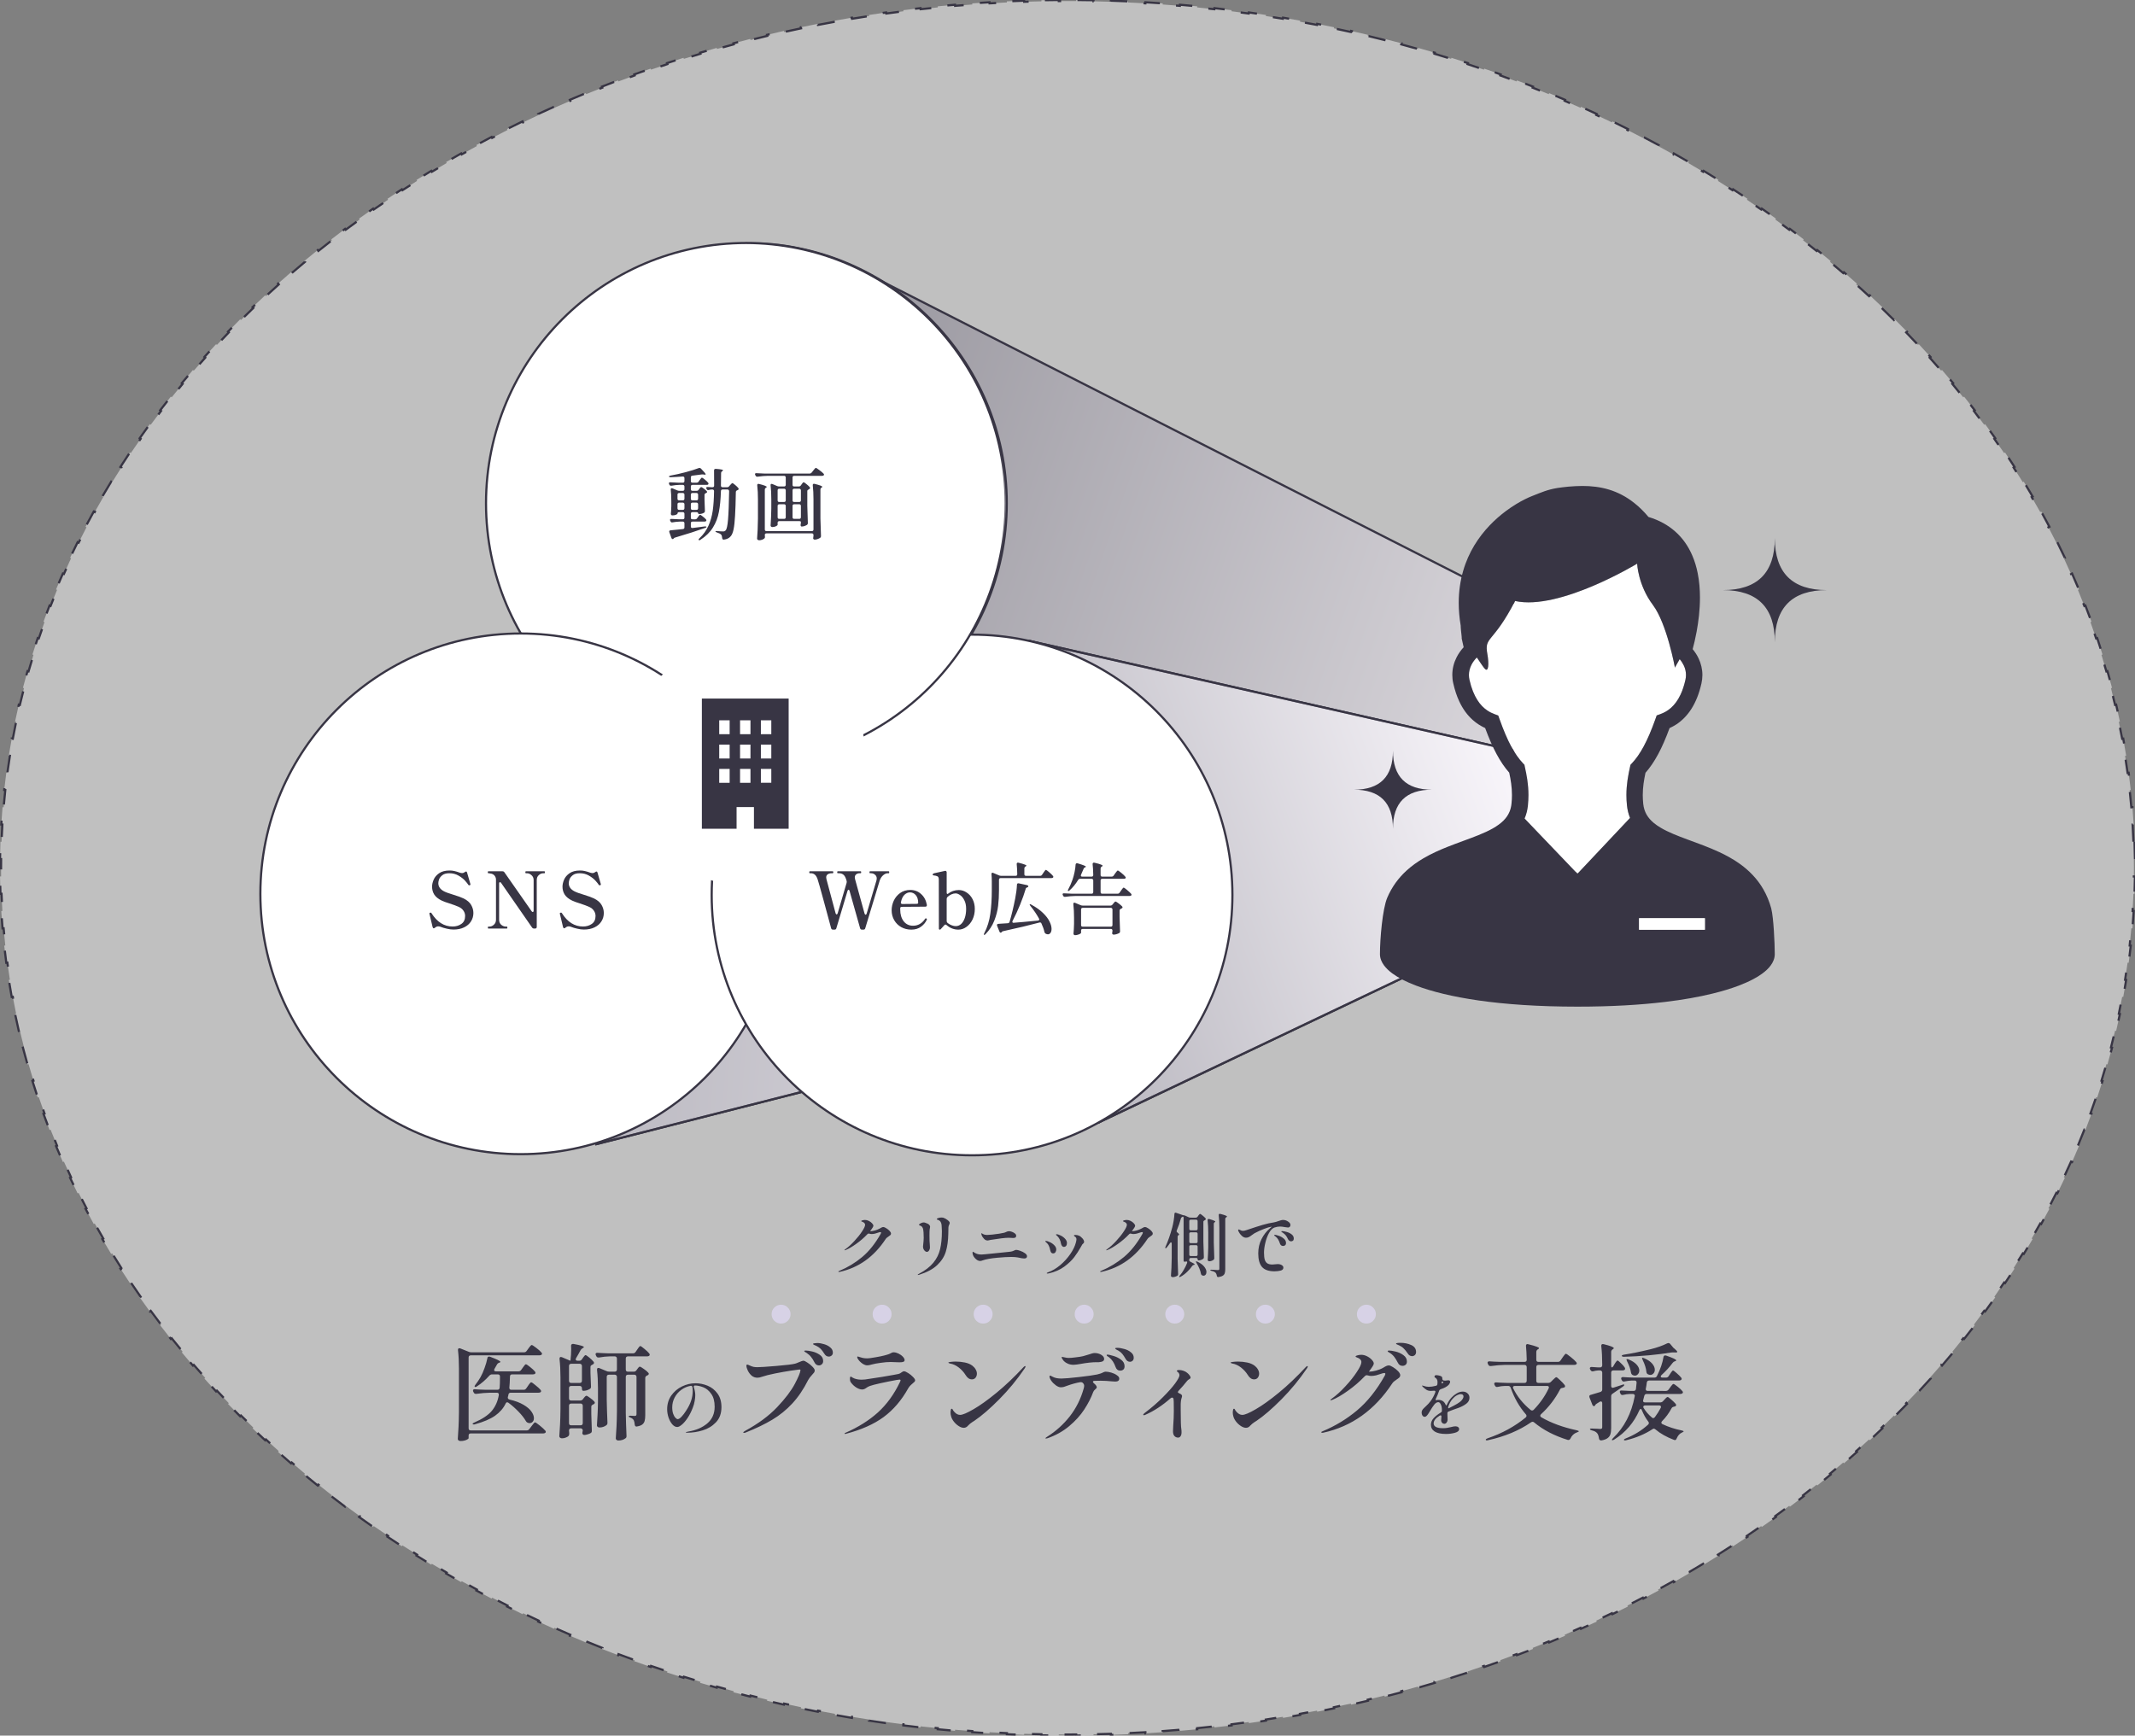
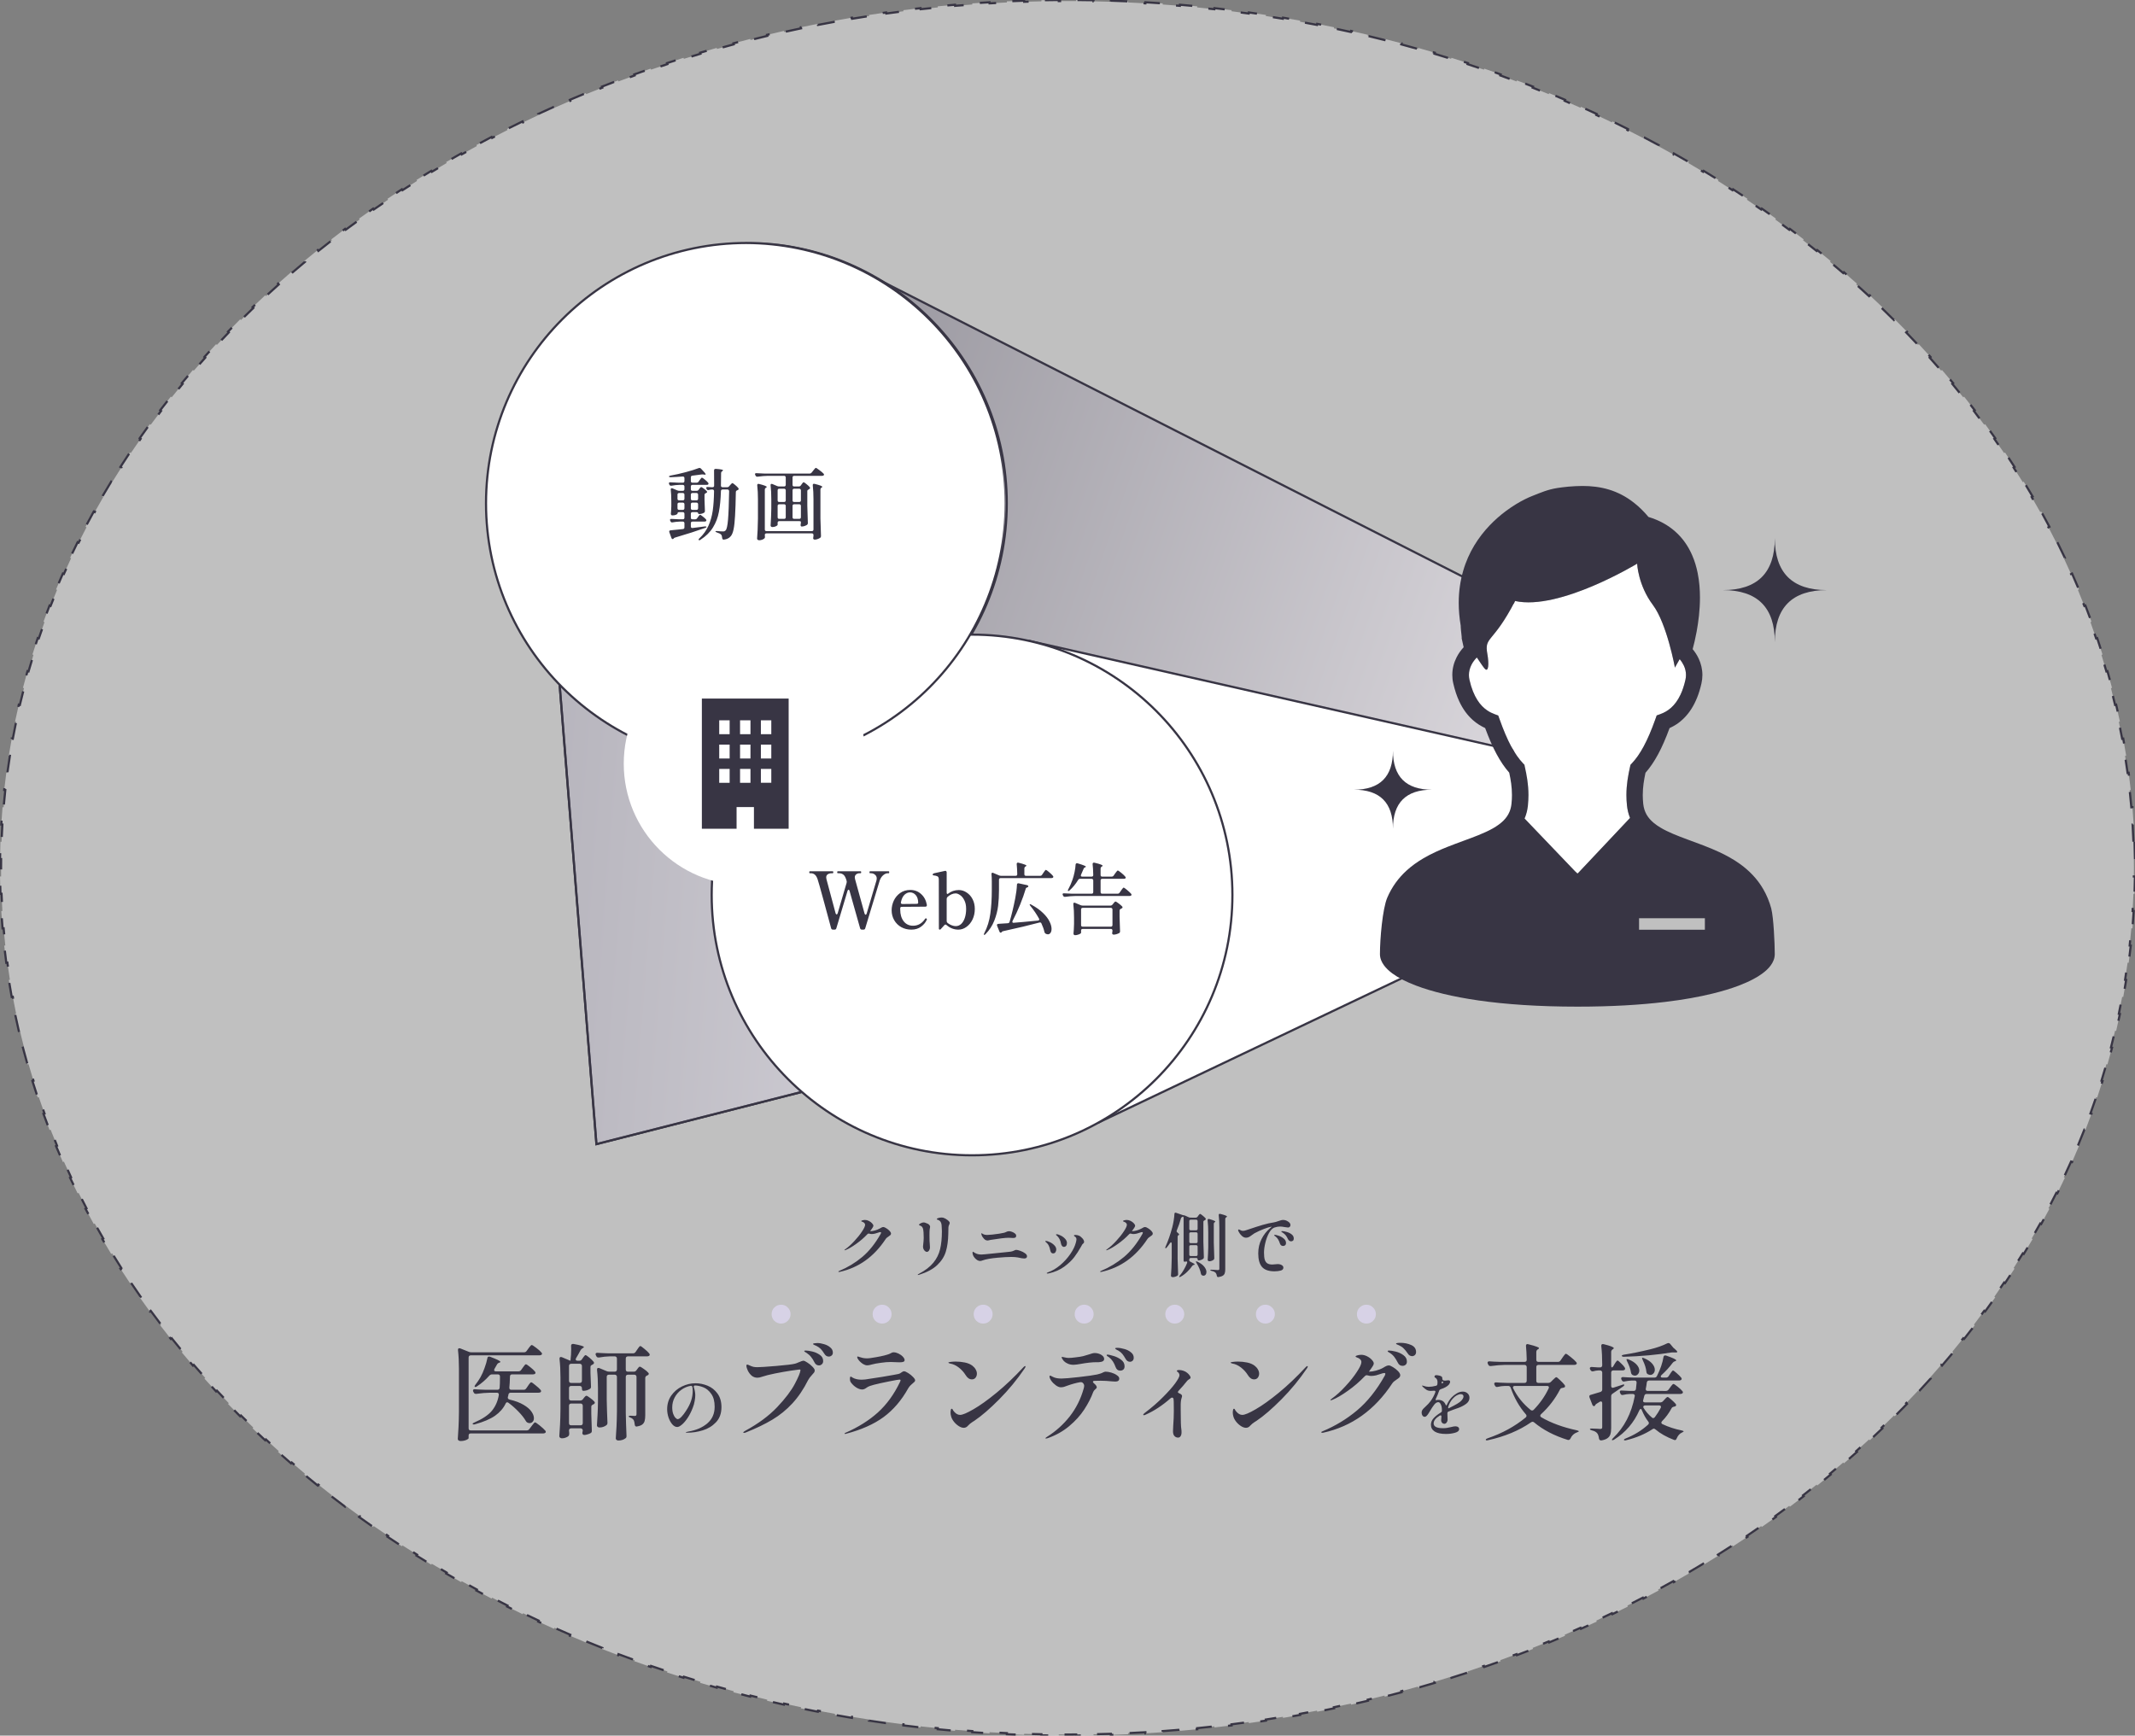
<svg xmlns="http://www.w3.org/2000/svg" xmlns:xlink="http://www.w3.org/1999/xlink" fill="none" height="400" viewBox="0 0 492 400" width="492">
  <rect x="0" y="0" width="492" height="400" fill="#808080" stroke="none" />
  <linearGradient id="a">
    <stop offset="0" stop-color="#6a6677" />
    <stop offset="1" stop-color="#fbf5ff" />
  </linearGradient>
  <linearGradient id="b" gradientUnits="userSpaceOnUse" x1="171.742" x2="363.742" xlink:href="#a" y1="101.001" y2="168.001" />
  <linearGradient id="c" gradientUnits="userSpaceOnUse" x1="113.742" x2="361.503" xlink:href="#a" y1="205.001" y2="224.686" />
  <linearGradient id="d" gradientUnits="userSpaceOnUse" x1="223.242" x2="351.964" xlink:href="#a" y1="210" y2="162.55" />
  <clipPath id="e">
    <path d="m163.742 146h199.92v120.52h-199.92z" />
  </clipPath>
  <clipPath id="f">
    <path d="m161.742 161h20v30h-20z" />
  </clipPath>
  <clipPath id="g">
    <path d="m397 124h24v24h-24z" />
  </clipPath>
  <clipPath id="h">
    <path d="m312 173h18v18h-18z" />
  </clipPath>
  <mask id="i" height="120" maskUnits="userSpaceOnUse" width="61" x="171" y="56">
    <path d="m171.742 56h60v120h-60z" fill="#d9d9d9" />
  </mask>
  <g stroke="#383544" stroke-width=".5">
    <path d="m491.891 194c.049 1.329.081 2.66.097 3.995l-.25.003c.008.667.012 1.334.012 2.002s-.004 1.335-.012 2.002l.25.003c-.016 1.335-.048 2.666-.097 3.995l-.249-.009c-.048 1.326-.112 2.649-.192 3.969l.249.015c-.08 1.334-.177 2.664-.289 3.99l-.249-.021c-.113 1.325-.241 2.647-.385 3.965l.248.027c-.144 1.323-.305 2.643-.481 3.959l-.248-.033c-.177 1.319-.369 2.635-.577 3.947l.246.039c-.208 1.314-.432 2.624-.672 3.929l-.246-.045c-.24 1.309-.496 2.613-.767 3.914l.244.051c-.272 1.303-.559 2.602-.862 3.897l-.243-.057c-.303 1.293-.621 2.583-.954 3.867l.242.063c-.334 1.289-.684 2.573-1.049 3.853l-.24-.069c-.364 1.278-.743 2.551-1.137 3.819l.238.074c-.394 1.271-.804 2.536-1.229 3.797l-.237-.08c-.424 1.259-.862 2.513-1.316 3.762l.235.086c-.454 1.25-.922 2.495-1.405 3.735l-.233-.09c-.482 1.237-.978 2.469-1.489 3.695l.231.097c-.511 1.228-1.037 2.451-1.577 3.668l-.228-.101c-.538 1.213-1.09 2.421-1.656 3.623l.227.107c-.567 1.203-1.146 2.4-1.74 3.592l-.224-.111c-.592 1.189-1.198 2.372-1.818 3.55l.221.116c-.618 1.175-1.25 2.345-1.895 3.508l-.218-.121c-.645 1.162-1.302 2.318-1.973 3.468l.216.126c-.669 1.147-1.351 2.289-2.046 3.424l-.213-.131c-.693 1.132-1.398 2.258-2.117 3.377l.211.135c-.719 1.12-1.45 2.234-2.194 3.341l-.208-.139c-.738 1.1-1.489 2.193-2.253 3.28l.205.144c-.764 1.088-1.541 2.17-2.329 3.246l-.202-.148c-.784 1.07-1.58 2.133-2.388 3.19l.198.152c-.806 1.055-1.624 2.103-2.454 3.144l-.195-.156c-.829 1.041-1.669 2.074-2.521 3.101l.192.159c-.846 1.02-1.703 2.034-2.572 3.04l-.189-.163c-.867 1.005-1.746 2.003-2.635 2.995l.186.167c-.888.989-1.786 1.972-2.696 2.947l-.183-.17c-.903.969-1.816 1.931-2.741 2.886l.18.174c-.925.956-1.861 1.905-2.808 2.848l-.176-.178c-.939.935-1.888 1.863-2.847 2.784l.173.18c-.958.92-1.926 1.832-2.904 2.737l-.17-.184c-.976.904-1.962 1.8-2.958 2.689l.167.186c-.988.882-1.986 1.757-2.993 2.625l-.163-.19c-1.006.867-2.022 1.726-3.046 2.578l.159.192c-1.022.85-2.053 1.692-3.094 2.527l-.156-.195c-1.033.828-2.075 1.65-3.126 2.464l.153.197c-1.052.815-2.113 1.623-3.182 2.422l-.15-.2c-1.061.794-2.131 1.58-3.21 2.358l.147.203c-1.077.777-2.161 1.546-3.254 2.307l-.143-.205c-1.092.761-2.192 1.514-3.3 2.26l.14.207c-1.099.739-2.206 1.471-3.321 2.194l-.136-.209c-1.113.722-2.234 1.437-3.363 2.144l.133.212c-1.128.707-2.264 1.405-3.407 2.096l-.129-.214c-1.133.685-2.273 1.362-3.42 2.03l.126.216c-1.149.67-2.305 1.332-3.468 1.985l-.122-.218c-1.158.651-2.323 1.294-3.495 1.928l.12.22c-1.166.632-2.339 1.255-3.518 1.871l-.116-.222c-1.178.615-2.363 1.222-3.555 1.821l.112.223c-1.186.596-2.379 1.184-3.579 1.764l-.108-.225c-1.193.577-2.393 1.146-3.599 1.707l.106.226c-1.207.562-2.421 1.115-3.641 1.66l-.102-.228c-1.209.54-2.425 1.073-3.647 1.597l.098.23c-1.219.523-2.445 1.039-3.676 1.546l-.095-.231c-1.231.506-2.467 1.005-3.709 1.495l.092.232c-1.233.487-2.471.965-3.716 1.435l-.088-.234c-1.241.469-2.487.93-3.739 1.382l.085.236c-1.253.452-2.511.897-3.775 1.333l-.082-.236c-1.251.432-2.507.855-3.768 1.27l.078.238c-1.261.415-2.528.822-3.799 1.221l-.075-.239c-1.27.398-2.546.788-3.827 1.17l.072.24c-1.269.378-2.542.747-3.821 1.109l-.068-.241c-1.277.361-2.558.714-3.845 1.058l.065.242c-1.287.344-2.58.68-3.876 1.008l-.061-.242c-1.283.324-2.569.639-3.86.947l.058.243c-1.292.307-2.589.607-3.89.897l-.054-.244c-1.3.291-2.604.573-3.912.846l.051.245c-1.295.271-2.595.533-3.898.787l-.048-.245c-1.303.253-2.609.499-3.92.736l.045.246c-1.312.237-2.627.465-3.947.685l-.041-.247c-1.304.218-2.612.427-3.924.628l.038.247c-1.313.2-2.629.393-3.949.576l-.035-.247c-1.318.183-2.641.358-3.967.524l.031.248c-1.313.165-2.631.322-3.951.47l-.028-.249c-1.318.148-2.639.287-3.964.417l.024.249c-1.325.131-2.655.253-3.987.366l-.021-.249c-1.319.112-2.641.216-3.966.311l.017.25c-1.323.095-2.649.182-3.979.26l-.014-.25c-1.329.078-2.66.147-3.994.208l.011.25c-1.324.06-2.652.112-3.983.155l-.008-.25c-1.324.043-2.651.078-3.98.104l.004.25c-1.33.025-2.664.043-3.999.051l-.002-.25c-.667.005-1.335.007-2.004.007s-1.337-.002-2.004-.007l-.002.25c-1.335-.008-2.669-.026-3.999-.051l.004-.25c-1.329-.026-2.656-.061-3.98-.104l-.009.25c-1.33-.043-2.658-.095-3.982-.155l.011-.25c-1.334-.061-2.665-.13-3.994-.208l-.014.25c-1.33-.078-2.656-.165-3.98-.26l.018-.25c-1.325-.095-2.647-.199-3.966-.311l-.021.249c-1.333-.113-2.662-.235-3.987-.366l.024-.249c-1.325-.13-2.646-.269-3.964-.417l-.028.249c-1.321-.148-2.638-.305-3.951-.47l.031-.248c-1.326-.166-2.649-.341-3.967-.524l-.035.247c-1.32-.183-2.636-.376-3.949-.576l.038-.247c-1.312-.201-2.62-.41-3.924-.628l-.041.247c-1.32-.22-2.635-.448-3.947-.685l.044-.246c-1.31-.237-2.617-.483-3.919-.736l-.048.245c-1.303-.254-2.603-.516-3.898-.787l.051-.245c-1.308-.273-2.612-.555-3.912-.846l-.054.244c-1.301-.291-2.598-.59-3.89-.897l.058-.243c-1.291-.308-2.578-.623-3.86-.947l-.061.242c-1.297-.328-2.589-.664-3.876-1.008l.065-.242c-1.287-.344-2.569-.697-3.846-1.058l-.068.241c-1.278-.362-2.551-.731-3.82-1.109l.071-.24c-1.28-.382-2.556-.772-3.826-1.17l-.075.239c-1.272-.399-2.538-.806-3.8-1.221l.079-.238c-1.262-.415-2.518-.839-3.768-1.27l-.082.236c-1.264-.436-2.522-.881-3.775-1.334l.085-.235c-1.252-.452-2.499-.913-3.739-1.382l-.089.234c-1.244-.47-2.482-.948-3.715-1.435l.092-.232c-1.242-.49-2.478-.989-3.709-1.495l-.095.231c-1.231-.507-2.457-1.023-3.676-1.546l.098-.23c-1.222-.524-2.438-1.057-3.648-1.597l-.102.228c-1.219-.545-2.433-1.098-3.64-1.66l.106-.226c-1.206-.561-2.406-1.13-3.599-1.707l-.109.225c-1.199-.58-2.392-1.168-3.578-1.764l.112-.223c-1.192-.599-2.377-1.206-3.555-1.821l-.116.221c-1.18-.615-2.352-1.238-3.518-1.87l.119-.22c-1.171-.634-2.336-1.277-3.494-1.928l-.122.218c-1.163-.653-2.319-1.315-3.468-1.985l.126-.216c-1.147-.669-2.287-1.345-3.42-2.03l-.129.214c-1.143-.691-2.279-1.389-3.407-2.096l.133-.212c-1.129-.707-2.25-1.422-3.363-2.144l-.136.209c-1.115-.723-2.222-1.455-3.321-2.194l.14-.208c-1.108-.745-2.208-1.498-3.3-2.259l-.143.205c-1.093-.761-2.177-1.53-3.253-2.307l.146-.203c-1.079-.778-2.148-1.564-3.21-2.358l-.15.2c-1.069-.799-2.13-1.607-3.182-2.422l.153-.197c-1.051-.814-2.093-1.636-3.126-2.464l-.157.195c-1.04-.835-2.072-1.677-3.094-2.527l.16-.192c-1.025-.852-2.04-1.711-3.046-2.578l-.163.19c-1.007-.868-2.005-1.743-2.993-2.625l.167-.186c-.996-.889-1.982-1.785-2.958-2.689l-.17.184c-.978-.905-1.946-1.818-2.904-2.737l.173-.18c-.959-.921-1.909-1.849-2.848-2.784l-.176.177c-.946-.942-1.882-1.891-2.808-2.847l.18-.174c-.924-.955-1.838-1.917-2.741-2.886l-.183.17c-.909-.975-1.808-1.958-2.696-2.948l.186-.167c-.889-.991-1.768-1.989-2.635-2.994l-.189.163c-.869-1.006-1.726-2.02-2.572-3.04l.192-.159c-.852-1.027-1.692-2.061-2.521-3.101l-.196.156c-.83-1.041-1.648-2.089-2.454-3.144l.199-.152c-.808-1.057-1.604-2.12-2.389-3.19l-.202.148c-.788-1.076-1.565-2.158-2.329-3.246l.205-.144c-.763-1.087-1.514-2.18-2.253-3.28l-.207.139c-.744-1.107-1.475-2.221-2.194-3.341l.21-.135c-.718-1.119-1.424-2.245-2.117-3.377l-.213.131c-.695-1.135-1.377-2.277-2.046-3.424l.216-.126c-.671-1.15-1.328-2.306-1.972-3.468l-.219.121c-.645-1.163-1.277-2.333-1.895-3.508l.221-.116c-.62-1.178-1.226-2.361-1.818-3.55l-.224.111c-.594-1.192-1.174-2.389-1.74-3.592l.226-.107c-.566-1.202-1.118-2.41-1.655-3.623l-.229.101c-.54-1.217-1.065-2.44-1.577-3.669l.231-.096c-.51-1.226-1.007-2.458-1.489-3.695l-.233.09c-.483-1.24-.952-2.485-1.405-3.736l.235-.085c-.453-1.249-.892-2.503-1.316-3.762l-.237.08c-.425-1.261-.834-2.527-1.229-3.797l.239-.074c-.394-1.268-.773-2.541-1.137-3.819l-.24.068c-.365-1.279-.714-2.563-1.048-3.852l.242-.063c-.333-1.285-.651-2.574-.954-3.867l-.243.057c-.303-1.295-.59-2.594-.862-3.897l.245-.051c-.271-1.301-.527-2.605-.768-3.914l-.246.045c-.24-1.305-.464-2.615-.672-3.929l.247-.039c-.208-1.312-.401-2.628-.577-3.947l-.248.033c-.176-1.316-.337-2.636-.481-3.959l.249-.027c-.144-1.318-.272-2.64-.385-3.965l-.249.021c-.113-1.326-.209-2.656-.29-3.99l.25-.015c-.08-1.32-.144-2.643-.192-3.969l-.25.009c-.048-1.329-.08-2.66-.096-3.995l.25-.003c-.008-.667-.012-1.334-.012-2.002s.004-1.335.012-2.002l-.25-.003c.016-1.335.048-2.666.096-3.995l.25.009c.048-1.326.112-2.649.192-3.969l-.25-.015c.081-1.334.177-2.664.29-3.99l.249.021c.112-1.325.241-2.647.385-3.965l-.249-.027c.145-1.323.305-2.643.481-3.959l.248.033c.177-1.319.369-2.635.577-3.947l-.247-.039c.209-1.314.433-2.624.672-3.929l.246.045c.24-1.309.496-2.613.768-3.914l-.245-.051c.272-1.303.559-2.602.862-3.897l.243.057c.303-1.293.621-2.583.954-3.867l-.242-.063c.334-1.289.684-2.573 1.048-3.853l.24.069c.364-1.278.743-2.551 1.137-3.819l-.239-.074c.395-1.271.805-2.536 1.229-3.797l.237.08c.424-1.259.863-2.513 1.316-3.762l-.235-.086c.454-1.25.922-2.495 1.405-3.735l.233.09c.482-1.237.978-2.469 1.489-3.695l-.231-.097c.511-1.228 1.037-2.451 1.577-3.668l.229.101c.538-1.213 1.09-2.421 1.655-3.623l-.226-.107c.566-1.203 1.146-2.4 1.74-3.592l.224.111c.592-1.189 1.198-2.372 1.818-3.55l-.221-.116c.618-1.175 1.25-2.345 1.895-3.508l.219.121c.644-1.162 1.302-2.318 1.972-3.468l-.216-.126c.669-1.147 1.351-2.289 2.046-3.424l.213.131c.693-1.132 1.398-2.258 2.117-3.377l-.21-.135c.719-1.12 1.45-2.234 2.194-3.341l.207.139c.739-1.1 1.49-2.193 2.253-3.28l-.205-.144c.764-1.088 1.54-2.17 2.329-3.246l.202.148c.784-1.07 1.581-2.133 2.389-3.19l-.199-.152c.806-1.055 1.625-2.103 2.454-3.144l.196.156c.829-1.04 1.669-2.074 2.521-3.1l-.192-.16c.846-1.02 1.704-2.033 2.572-3.04l.189.163c.867-1.005 1.746-2.003 2.635-2.995l-.186-.167c.888-.99 1.786-1.972 2.696-2.948l.183.171c.903-.969 1.817-1.931 2.741-2.886l-.18-.174c.925-.956 1.861-1.905 2.808-2.848l.176.177c.939-.935 1.888-1.863 2.848-2.783l-.173-.18c.958-.919 1.926-1.831 2.904-2.736l.17.183c.976-.903 1.962-1.8 2.958-2.689l-.167-.186c.988-.882 1.986-1.757 2.993-2.624l.163.19c1.006-.867 2.021-1.726 3.046-2.578l-.16-.192c1.022-.85 2.054-1.692 3.094-2.527l.156.195c1.033-.829 2.075-1.65 3.126-2.464l-.153-.198c1.052-.815 2.113-1.622 3.183-2.422l.15.2c1.061-.794 2.131-1.58 3.21-2.358l-.146-.203c1.076-.777 2.161-1.546 3.253-2.308l.143.205c1.092-.761 2.192-1.514 3.3-2.259l-.14-.207c1.099-.739 2.206-1.471 3.321-2.194l.136.21c1.113-.723 2.234-1.438 3.363-2.145l-.133-.212c1.128-.707 2.264-1.405 3.407-2.096l.129.214c1.133-.684 2.273-1.361 3.42-2.03l-.126-.216c1.149-.669 2.305-1.331 3.468-1.985l.122.218c1.158-.651 2.323-1.293 3.495-1.928l-.12-.22c1.166-.631 2.339-1.255 3.518-1.87l.116.222c1.178-.615 2.363-1.222 3.555-1.821l-.112-.223c1.186-.596 2.379-1.184 3.579-1.764l.108.225c1.193-.577 2.393-1.146 3.599-1.706l-.106-.227c1.207-.561 2.421-1.115 3.641-1.66l.102.228c1.209-.541 2.425-1.073 3.647-1.598l-.098-.23c1.219-.523 2.445-1.039 3.676-1.546l.095.231c1.231-.507 2.467-1.005 3.709-1.495l-.092-.233c1.233-.486 2.472-.965 3.716-1.435l.088.234c1.241-.469 2.487-.93 3.739-1.382l-.085-.235c1.253-.453 2.511-.897 3.775-1.334l.082.236c1.251-.432 2.507-.855 3.768-1.27l-.078-.237c1.261-.415 2.528-.822 3.799-1.221l.075.239c1.27-.398 2.546-.788 3.827-1.17l-.072-.24c1.269-.378 2.542-.748 3.821-1.109l.068.241c1.277-.361 2.558-.714 3.845-1.058l-.065-.241c1.287-.345 2.58-.681 3.876-1.008l.061.242c1.283-.324 2.569-.64 3.86-.947l-.058-.243c1.292-.308 2.589-.607 3.89-.897l.054.244c1.3-.29 2.604-.572 3.912-.846l-.051-.245c1.295-.271 2.595-.533 3.898-.787l.048.245c1.303-.254 2.609-.499 3.92-.736l-.045-.246c1.312-.237 2.627-.466 3.947-.686l.041.247c1.304-.217 2.612-.426 3.924-.627l-.038-.247c1.313-.201 2.629-.393 3.949-.577l.035.248c1.318-.183 2.641-.358 3.967-.525l-.031-.248c1.313-.165 2.631-.321 3.951-.469l.028.248c1.318-.148 2.639-.287 3.964-.417l-.024-.249c1.325-.131 2.655-.253 3.987-.366l.021.249c1.319-.112 2.641-.216 3.966-.311l-.018-.249c1.324-.095 2.65-.182 3.98-.26l.014.25c1.329-.078 2.66-.147 3.994-.208l-.011-.25c1.324-.06 2.652-.112 3.983-.155l.008.25c1.324-.043 2.651-.077 3.98-.103l-.004-.25c1.33-.026 2.664-.043 3.999-.052l.002.25c.667-.004 1.335-.007 2.004-.007s1.337.002 2.004.007l.002-.25c1.335.009 2.669.026 3.999.052l-.004.25c1.329.026 2.656.06 3.98.103l.009-.25c1.33.043 2.658.095 3.982.155l-.011.25c1.334.061 2.665.13 3.994.208l.014-.25c1.33.078 2.656.165 3.98.26l-.018.249c1.325.095 2.647.199 3.966.311l.021-.249c1.333.113 2.662.235 3.987.366l-.024.249c1.325.131 2.646.27 3.964.417l.028-.248c1.321.148 2.638.304 3.951.469l-.031.248c1.326.166 2.649.341 3.967.525l.035-.248c1.32.184 2.636.376 3.949.577l-.038.247c1.312.201 2.62.41 3.924.627l.041-.247c1.32.22 2.635.448 3.947.685l-.044.246c1.31.237 2.617.482 3.919.736l.048-.245c1.303.254 2.603.516 3.899.787l-.052.245c1.308.273 2.612.555 3.912.846l.054-.244c1.301.291 2.598.59 3.89.897l-.058.243c1.291.307 2.578.623 3.86.947l.061-.242c1.297.328 2.589.664 3.876 1.008l-.065.242c1.287.344 2.569.697 3.846 1.058l.068-.241c1.278.361 2.551.731 3.82 1.109l-.071.24c1.28.382 2.556.771 3.826 1.17l.075-.238c1.272.399 2.538.806 3.8 1.221l-.079.237c1.262.415 2.518.839 3.768 1.27l.082-.236c1.264.436 2.522.881 3.775 1.334l-.085.235c1.252.453 2.499.913 3.739 1.382l.089-.234c1.244.47 2.482.948 3.715 1.435l-.092.233c1.242.49 2.478.989 3.709 1.495l.095-.231c1.231.507 2.457 1.022 3.676 1.546l-.098.23c1.222.524 2.438 1.057 3.648 1.598l.102-.228c1.219.545 2.433 1.098 3.64 1.66l-.106.227c1.206.561 2.406 1.13 3.599 1.706l.109-.225c1.199.58 2.392 1.168 3.578 1.764l-.112.223c1.192.599 2.377 1.206 3.555 1.821l.116-.222c1.18.616 2.352 1.239 3.518 1.87l-.119.22c1.171.635 2.336 1.278 3.494 1.928l.122-.218c1.163.654 2.319 1.315 3.468 1.985l-.126.216c1.147.669 2.287 1.346 3.42 2.03l.129-.214c1.143.691 2.279 1.39 3.407 2.096l-.133.212c1.129.707 2.25 1.422 3.363 2.145l.136-.21c1.115.724 2.222 1.455 3.321 2.194l-.14.207c1.109.745 2.209 1.498 3.3 2.259l.143-.205c1.093.762 2.178 1.531 3.254 2.308l-.147.203c1.079.778 2.149 1.565 3.21 2.358l.15-.2c1.07.8 2.13 1.607 3.182 2.422l-.153.198c1.051.814 2.093 1.635 3.126 2.464l.157-.195c1.04.835 2.071 1.677 3.093 2.527l-.159.192c1.024.852 2.04 1.711 3.046 2.578l.163-.19c1.007.868 2.005 1.742 2.993 2.624l-.167.186c.996.889 1.982 1.785 2.958 2.689l.17-.183c.978.905 1.946 1.817 2.904 2.736l-.173.18c.959.921 1.908 1.849 2.847 2.783l.177-.177c.946.942 1.882 1.891 2.807 2.848l-.18.174c.925.955 1.838 1.917 2.742 2.886l.182-.171c.91.976 1.808 1.958 2.696 2.948l-.186.167c.889.991 1.768 1.99 2.635 2.995l.189-.163c.869 1.007 1.726 2.02 2.572 3.04l-.192.16c.852 1.027 1.692 2.06 2.521 3.1l.195-.156c.83 1.041 1.648 2.09 2.454 3.144l-.198.152c.808 1.057 1.604 2.12 2.388 3.19l.202-.148c.789 1.075 1.565 2.158 2.329 3.246l-.204.144c.763 1.087 1.514 2.18 2.252 3.28l.208-.139c.744 1.107 1.475 2.221 2.194 3.341l-.211.135c.719 1.119 1.424 2.245 2.117 3.377l.213-.131c.695 1.135 1.377 2.277 2.046 3.424l-.216.126c.671 1.15 1.328 2.306 1.973 3.468l.218-.121c.645 1.163 1.277 2.333 1.895 3.508l-.221.116c.62 1.178 1.226 2.361 1.818 3.55l.224-.111c.594 1.192 1.174 2.389 1.74 3.592l-.227.107c.566 1.202 1.118 2.41 1.656 3.623l.228-.101c.54 1.217 1.066 2.44 1.577 3.669l-.231.096c.511 1.226 1.007 2.458 1.489 3.695l.233-.09c.483 1.24.951 2.485 1.405 3.735l-.235.086c.454 1.249.892 2.503 1.316 3.762l.237-.08c.425 1.261.835 2.527 1.229 3.797l-.238.074c.394 1.268.773 2.541 1.137 3.819l.24-.068c.365 1.279.715 2.563 1.049 3.852l-.242.063c.333 1.285.651 2.574.954 3.867l.243-.057c.303 1.295.59 2.594.862 3.897l-.244.051c.271 1.301.527 2.605.767 3.914l.246-.045c.24 1.305.464 2.615.672 3.929l-.246.039c.208 1.312.4 2.628.577 3.947l.248-.033c.176 1.316.337 2.636.481 3.959l-.248.027c.144 1.318.272 2.64.385 3.965l.249-.021c.112 1.326.209 2.656.289 3.99l-.249.015c.08 1.32.144 2.643.192 3.969z" fill="#fff" fill-opacity=".5" stroke-dasharray="4 4" />
    <path d="m171.961 176.251h191.37v-30l-165.28-84.04z" fill="url(#b)" fill-opacity=".5" />
    <path d="m128.086 146.801 235.25 29.46v30.34-.34l-225.89 57.42z" fill="#fff" />
    <path d="m128.086 146.801 235.25 29.46v30.34-.34l-225.89 57.42z" fill="url(#c)" fill-opacity=".5" />
    <path d="m172 176c33.137 0 60-26.863 60-60 0-33.137-26.863-60-60-60s-60 26.863-60 60c0 33.137 26.863 60 60 60z" fill="#fff" />
-     <path d="m120 266c33.137 0 60-26.863 60-60s-26.863-60-60-60c-33.137 0-60 26.863-60 60s26.863 60 60 60z" fill="#fff" />
  </g>
-   <path d="m104.502 214.234c-.468 0-.978-.066-1.53-.198-.552-.12-1.068-.276-1.548-.468-.144-.048-.294-.072-.45-.072-.252 0-.51.114-.774.342-.084.072-.168.108-.252.108-.108 0-.192-.09-.252-.27l-.72-3.024-.036-.144c0-.024.012-.048.036-.072.036-.024.066-.042.09-.054.036-.012.06-.024.072-.036.024-.012.06-.018.108-.018.072 0 .138.048.198.144 1.284 2.04 2.904 3.06 4.86 3.06.78 0 1.452-.198 2.016-.594.576-.396.864-1.008.864-1.836 0-.444-.126-.846-.378-1.206-.24-.372-.6-.666-1.08-.882-.492-.228-1.2-.492-2.124-.792-.756-.228-1.362-.45-1.818-.666-.792-.384-1.362-.846-1.71-1.386-.336-.54-.504-1.146-.504-1.818 0-.504.12-1.038.36-1.602.24-.576.66-1.074 1.26-1.494s1.41-.63 2.43-.63c.384 0 .756.042 1.116.126.372.084.786.21 1.242.378.216.06.384.09.504.09.228 0 .444-.078.648-.234.096-.084.186-.126.27-.126.12 0 .198.078.234.234l.756 2.61c0 .024.006.066.018.126.012.048 0 .09-.036.126l-.108.054c-.072.024-.126.036-.162.036-.06 0-.12-.042-.18-.126-.144-.24-.402-.564-.774-.972s-.87-.792-1.494-1.152-1.326-.54-2.106-.54c-.72 0-1.266.156-1.638.468-.372.3-.618.624-.738.972-.108.348-.162.63-.162.846 0 .792.432 1.416 1.296 1.872.252.132.564.264.936.396.384.132.774.258 1.17.378 1.104.336 1.914.63 2.43.882.84.42 1.422.924 1.746 1.512.336.588.504 1.2.504 1.836 0 .72-.186 1.368-.558 1.944-.36.576-.888 1.032-1.584 1.368-.684.336-1.5.504-2.448.504zm8.031-.234c-.072 0-.108-.078-.108-.234 0-.144.036-.216.108-.216h.234c.384 0 .732-.144 1.044-.432.324-.288.486-.666.486-1.134v-9.27c0-.156-.024-.306-.072-.45-.12-.312-.294-.546-.522-.702s-.534-.252-.918-.288l-.252-.018c-.084-.012-.126-.084-.126-.216 0-.156.042-.234.126-.234h3.258c.192 0 .342.078.45.234l6.264 8.964c.084.12.168.18.252.18.144 0 .216-.108.216-.324v-7.038c0-.468-.168-.846-.504-1.134-.324-.288-.672-.432-1.044-.432h-.234c-.084 0-.126-.072-.126-.216 0-.156.042-.234.126-.234h4.248c.06 0 .096.018.108.054.024.036.036.096.036.18 0 .144-.048.216-.144.216h-.216c-.396 0-.75.144-1.062.432-.312.276-.468.654-.468 1.134v10.8c0 .12-.036.216-.108.288-.06.06-.15.09-.27.09h-.252c-.192 0-.342-.078-.45-.234l-7.128-10.278c-.084-.12-.168-.18-.252-.18-.144 0-.216.108-.216.324v8.352c0 .48.162.864.486 1.152.336.276.696.414 1.08.414h.216c.084 0 .126.072.126.216 0 .156-.042.234-.126.234zm22.024.234c-.468 0-.978-.066-1.53-.198-.552-.12-1.068-.276-1.548-.468-.144-.048-.294-.072-.45-.072-.252 0-.51.114-.774.342-.084.072-.168.108-.252.108-.108 0-.192-.09-.252-.27l-.72-3.024-.036-.144c0-.024.012-.048.036-.072.036-.024.066-.042.09-.054.036-.012.06-.024.072-.036.024-.012.06-.018.108-.018.072 0 .138.048.198.144 1.284 2.04 2.904 3.06 4.86 3.06.78 0 1.452-.198 2.016-.594.576-.396.864-1.008.864-1.836 0-.444-.126-.846-.378-1.206-.24-.372-.6-.666-1.08-.882-.492-.228-1.2-.492-2.124-.792-.756-.228-1.362-.45-1.818-.666-.792-.384-1.362-.846-1.71-1.386-.336-.54-.504-1.146-.504-1.818 0-.504.12-1.038.36-1.602.24-.576.66-1.074 1.26-1.494s1.41-.63 2.43-.63c.384 0 .756.042 1.116.126.372.084.786.21 1.242.378.216.06.384.09.504.09.228 0 .444-.078.648-.234.096-.084.186-.126.27-.126.12 0 .198.078.234.234l.756 2.61c0 .024.006.066.018.126.012.048 0 .09-.036.126l-.108.054c-.072.024-.126.036-.162.036-.06 0-.12-.042-.18-.126-.144-.24-.402-.564-.774-.972s-.87-.792-1.494-1.152-1.326-.54-2.106-.54c-.72 0-1.266.156-1.638.468-.372.3-.618.624-.738.972-.108.348-.162.63-.162.846 0 .792.432 1.416 1.296 1.872.252.132.564.264.936.396.384.132.774.258 1.17.378 1.104.336 1.914.63 2.43.882.84.42 1.422.924 1.746 1.512.336.588.504 1.2.504 1.836 0 .72-.186 1.368-.558 1.944-.36.576-.888 1.032-1.584 1.368-.684.336-1.5.504-2.448.504z" fill="#383544" />
  <g clip-path="url(#e)" stroke="#383544" stroke-width=".5">
    <path d="m253.282 258.64 110.13-52.38v-30l-126.13-28.53z" fill="#fff" />
-     <path d="m253.281 258.64 110.13-52.38v-30l-126.13-28.53z" fill="url(#d)" fill-opacity=".5" />
    <path d="m224.002 266.262c33.137 0 60-26.863 60-60s-26.863-60-60-60-60 26.863-60 60 26.863 60 60 60z" fill="#fff" />
  </g>
  <path d="m204.794 200.806c.084 0 .126.078.126.234 0 .144-.042.216-.126.216h-.234c-.324 0-.66.144-1.008.432s-.618.684-.81 1.188c-.072.216-.78 2.55-2.124 7.002l-1.224 4.05c-.048.216-.186.324-.414.324h-.36c-.216 0-.354-.108-.414-.324l-.468-1.656c-.84-3.036-1.494-5.352-1.962-6.948-.048-.18-.126-.27-.234-.27-.096 0-.174.09-.234.27l-2.574 8.604c-.048.216-.186.324-.414.324h-.36c-.228 0-.372-.108-.432-.324-.42-1.584-1.008-3.756-1.764-6.516-.756-2.772-1.212-4.38-1.368-4.824-.192-.516-.414-.864-.666-1.044-.252-.192-.54-.288-.864-.288h-.252c-.084 0-.126-.072-.126-.216 0-.156.042-.234.126-.234h5.274c.06 0 .096.018.108.054.024.036.036.096.036.18 0 .144-.048.216-.144.216h-.234c-.372 0-.678.084-.918.252-.228.156-.342.39-.342.702 0 .12.018.252.054.396l2.106 7.866c.06.18.138.27.234.27.12 0 .204-.09.252-.27l2.052-6.984c.024-.06.036-.144.036-.252 0-.12-.012-.204-.036-.252l-.126-.396c-.18-.516-.402-.864-.666-1.044-.264-.192-.588-.288-.972-.288h-.27c-.084 0-.126-.072-.126-.216 0-.156.042-.234.126-.234h5.256c.06 0 .096.018.108.054.024.036.036.096.036.18 0 .144-.048.216-.144.216h-.234c-.3 0-.558.084-.774.252s-.324.402-.324.702c0 .108.018.234.054.378.144.588.876 3.24 2.196 7.956.06.18.144.27.252.27s.186-.09.234-.27l2.268-7.668c.036-.144.054-.282.054-.414 0-.36-.132-.648-.396-.864-.264-.228-.57-.342-.918-.342h-.234c-.084 0-.126-.072-.126-.216 0-.156.042-.234.126-.234zm8.707 10.908c.072.048.108.096.108.144 0 .036-.018.084-.054.144-.252.588-.684 1.11-1.296 1.566-.6.456-1.35.684-2.25.684-.852 0-1.626-.192-2.322-.576-.684-.384-1.224-.918-1.62-1.602s-.594-1.446-.594-2.286c0-.744.162-1.476.486-2.196.336-.72.828-1.314 1.476-1.782s1.428-.702 2.34-.702c.972 0 1.8.312 2.484.936.696.612 1.14 1.446 1.332 2.502v.072c0 .228-.12.342-.36.342l-5.4.036c-.252 0-.378.108-.378.324v.324c0 1.092.264 1.986.792 2.682.54.684 1.26 1.026 2.16 1.026 1.152 0 2.082-.534 2.79-1.602.048-.072.102-.108.162-.108.048 0 .096.024.144.072zm-3.816-6.048c-.432 0-.846.18-1.242.54-.384.36-.66.93-.828 1.71l-.018.108c0 .096.03.174.09.234.072.06.162.09.27.09l3.258-.036c.252 0 .378-.09.378-.27-.012-.768-.204-1.356-.576-1.764-.36-.408-.804-.612-1.332-.612zm11.264-.54c.648 0 1.254.192 1.818.576.576.372 1.032.888 1.368 1.548s.504 1.404.504 2.232c0 .888-.174 1.698-.522 2.43-.348.72-.816 1.29-1.404 1.71-.576.42-1.194.63-1.854.63-1.02 0-1.926-.348-2.718-1.044-.084-.084-.174-.126-.27-.126-.084 0-.168.048-.252.144l-.864.954c-.048.048-.09.072-.126.072l-.108-.018c-.048-.012-.09-.03-.126-.054-.024-.024-.036-.06-.036-.108l-.018-11.376c0-.372-.096-.612-.288-.72s-.51-.186-.954-.234c-.06 0-.102-.012-.126-.036-.012-.036-.024-.084-.036-.144v-.09c.108-.12.216-.192.324-.216l2.484-.54.108-.018c.096 0 .168.036.216.108.06.06.09.144.09.252v4.608c0 .156.024.264.072.324.06.06.132.06.216 0 .732-.576 1.566-.864 2.502-.864zm-.702 8.316c.468 0 .882-.162 1.242-.486.36-.336.642-.804.846-1.404.204-.612.306-1.308.306-2.088 0-.792-.138-1.452-.414-1.98-.264-.54-.588-.936-.972-1.188-.372-.264-.72-.396-1.044-.396-.312 0-.63.072-.954.216s-.624.342-.9.594c-.132.132-.198.288-.198.468v5.076c0 .192.09.36.27.504.288.216.594.384.918.504s.624.18.9.18zm19.449-11.592c.192 0 .342-.084.45-.252l.288-.432c.06-.072.132-.174.216-.306.096-.132.168-.228.216-.288.06-.06.114-.09.162-.09.084 0 .33.174.738.522s.702.636.882.864c.06.084.09.156.09.216 0 .072-.036.138-.108.198-.096.06-.216.09-.36.09h-11.682c-.12 0-.216.036-.288.108-.06.06-.09.15-.09.27v2.43c0 1.26-.066 2.454-.198 3.582-.132 1.116-.426 2.256-.882 3.42s-1.128 2.196-2.016 3.096c-.168.18-.282.24-.342.18-.024-.024-.036-.06-.036-.108 0-.084.03-.18.09-.288.708-1.368 1.17-2.856 1.386-4.464.228-1.608.342-3.414.342-5.418v-2.052c0-.624-.024-1.17-.072-1.638v-.036c0-.096.018-.174.054-.234.048-.06.108-.09.18-.09.048 0 .108.018.18.054l1.35.576c.132.06.282.09.45.09h3.348c.252 0 .378-.126.378-.378-.024-.948-.066-1.716-.126-2.304v-.072c0-.108.036-.186.108-.234.072-.06.174-.072.306-.036.672.168 1.14.306 1.404.414.276.096.414.18.414.252 0 .06-.048.12-.144.18l-.072.036c-.168.108-.252.264-.252.468v1.296c0 .12.03.216.09.288.072.06.168.09.288.09zm-6.354 10.386c-.036.072-.054.138-.054.198 0 .084.03.15.09.198.06.036.144.048.252.036 1.272-.096 3.12-.264 5.544-.504.096-.012.174-.042.234-.09s.09-.108.09-.18c0-.036-.024-.102-.072-.198-.516-.948-1.176-1.92-1.98-2.916-.072-.096-.12-.174-.144-.234-.024-.072-.024-.12 0-.144.012-.012.036-.018.072-.018.072 0 .168.036.288.108 1.104.6 2.004 1.242 2.7 1.926.696.672 1.194 1.326 1.494 1.962.312.624.468 1.188.468 1.692 0 .384-.078.69-.234.918s-.36.342-.612.342c-.156 0-.336-.054-.54-.162-.144-.096-.234-.24-.27-.432-.12-.564-.342-1.194-.666-1.89-.084-.216-.24-.294-.468-.234-2.28.612-5.052 1.272-8.316 1.98-.168.036-.282.09-.342.162-.024.048-.048.084-.072.108-.06.06-.126.09-.198.09-.06 0-.12-.024-.18-.072-.048-.048-.084-.108-.108-.18l-.54-1.332c-.024-.096-.036-.156-.036-.18 0-.156.108-.246.324-.27l.468-.036c.516-.024 1.086-.06 1.71-.108.228-.024.366-.138.414-.342.468-1.584.9-3.384 1.296-5.4.228-1.164.36-2.208.396-3.132 0-.12.036-.21.108-.27s.174-.078.306-.054l1.908.414c.084.012.156.048.216.108s.09.12.09.18c0 .048-.036.102-.108.162l-.108.054c-.12.048-.21.09-.27.126-.048.036-.084.096-.108.18-.336 1.14-.774 2.376-1.314 3.708-.54 1.32-1.116 2.562-1.728 3.726zm22.842-10.206c.192 0 .342-.078.45-.234l.324-.468c.072-.084.144-.18.216-.288.084-.108.162-.204.234-.288s.132-.126.18-.126c.096 0 .366.18.81.54s.756.66.936.9c.06.06.09.126.09.198 0 .084-.042.15-.126.198-.06.048-.174.072-.342.072h-4.95c-.12 0-.216.036-.288.108-.06.06-.09.15-.09.27v2.682c0 .12.03.216.09.288.072.06.168.09.288.09h3.546c.192 0 .342-.078.45-.234l.324-.468c.048-.072.12-.174.216-.306s.174-.228.234-.288c.06-.072.114-.108.162-.108.096 0 .36.18.792.54s.744.654.936.882c.06.084.09.156.09.216 0 .072-.036.138-.108.198-.096.06-.216.09-.36.09h-12.438c-.756.012-1.548.078-2.376.198h-.09c-.168 0-.294-.078-.378-.234l-.072-.144c-.048-.12-.072-.192-.072-.216 0-.072.03-.126.09-.162.06-.048.144-.066.252-.054.408.036 1.026.066 1.854.09h4.5c.12 0 .21-.03.27-.09.072-.072.108-.168.108-.288v-2.682c0-.12-.036-.21-.108-.27-.06-.072-.15-.108-.27-.108h-2.628c-.216 0-.372.084-.468.252-.588.96-1.248 1.764-1.98 2.412-.156.156-.276.198-.36.126-.024-.012-.036-.042-.036-.09 0-.084.036-.186.108-.306.372-.672.702-1.428.99-2.268.168-.492.318-1.056.45-1.692s.21-1.2.234-1.692c.024-.216.126-.324.306-.324.072 0 .126.006.162.018 1.272.372 1.908.63 1.908.774 0 .036-.048.078-.144.126l-.054.018c-.18.072-.294.192-.342.36-.24.6-.432 1.044-.576 1.332-.036.072-.054.138-.054.198 0 .168.108.252.324.252h2.16c.252 0 .378-.126.378-.378-.024-1.056-.072-1.884-.144-2.484v-.036c0-.132.036-.222.108-.27.084-.06.192-.072.324-.036.708.168 1.194.306 1.458.414.276.108.414.204.414.288 0 .048-.048.102-.144.162l-.072.036c-.168.108-.252.264-.252.468v1.458c0 .12.03.216.09.288.072.06.168.09.288.09zm-6.678 12.06c-.12 0-.216.03-.288.09-.06.072-.09.168-.09.288v.522c0 .06-.072.132-.216.216-.132.084-.306.156-.522.216-.216.072-.426.108-.63.108-.12 0-.216-.036-.288-.108-.06-.072-.09-.156-.09-.252.06-.564.102-1.326.126-2.286v-1.332c0-1.176-.054-2.232-.162-3.168v-.072c0-.18.078-.27.234-.27.072 0 .132.012.18.036l1.278.54c.132.06.282.09.45.09h6.408c.192 0 .348-.072.468-.216l.198-.252c.036-.036.09-.102.162-.198s.132-.162.18-.198c.06-.048.114-.072.162-.072.096 0 .324.138.684.414.372.276.654.516.846.72.06.084.09.15.09.198 0 .096-.054.174-.162.234l-.216.108c-.204.096-.306.24-.306.432v1.476c.036 1.476.072 2.556.108 3.24v.09c0 .168-.066.288-.198.36-.168.096-.372.18-.612.252s-.462.108-.666.108c-.132 0-.228-.048-.288-.144-.036-.048-.054-.108-.054-.18 0-.048.012-.132.036-.252l.036-.288v-.072c0-.12-.036-.216-.108-.288-.06-.06-.15-.09-.27-.09zm0-4.86c-.12 0-.216.036-.288.108-.06.06-.09.15-.09.27v3.582c0 .12.03.216.09.288.072.06.168.09.288.09h6.48c.12 0 .21-.03.27-.09.072-.072.108-.168.108-.288v-3.582c0-.12-.036-.21-.108-.27-.06-.072-.15-.108-.27-.108z" fill="#383544" />
  <g mask="url(#i)">
    <path d="m171.742 176c33.137 0 60-26.863 60-60 0-33.137-26.863-60-60-60s-60 26.863-60 60c0 33.137 26.863 60 60 60z" fill="#fff" stroke="#383544" stroke-width=".5" />
  </g>
  <path d="m160.192 119.688c.192 0 .342-.078.45-.234l.198-.288c.036-.048.09-.12.162-.216.084-.108.15-.186.198-.234s.096-.072.144-.072c.084 0 .288.132.612.396.336.252.582.474.738.666.06.084.09.156.09.216 0 .072-.036.138-.108.198-.084.06-.192.09-.324.09h-2.772c-.12 0-.216.036-.288.108-.06.06-.09.15-.09.27v.738c0 .264.132.384.396.36l2.808-.36h.126c.156 0 .246.03.27.09v.018c0 .048-.024.09-.072.126s-.126.072-.234.108c-1.86.672-4.158 1.41-6.894 2.214-.18.048-.288.108-.324.18l-.072.09c-.06.06-.126.09-.198.09-.06 0-.12-.024-.18-.072-.048-.048-.084-.114-.108-.198l-.468-1.296-.036-.162c0-.18.108-.276.324-.288l.666-.072c.264-.024.576-.054.936-.09.36-.048.768-.09 1.224-.126.24-.024.36-.156.36-.396v-.954c0-.12-.036-.21-.108-.27-.06-.072-.15-.108-.27-.108h-.702c-.6.024-1.152.084-1.656.18-.024.012-.066.018-.126.018-.156 0-.27-.084-.342-.252l-.072-.126c-.036-.072-.054-.144-.054-.216s.03-.126.09-.162c.06-.048.144-.066.252-.054.408.036 1.02.066 1.836.09h.774c.12 0 .21-.03.27-.09.072-.072.108-.168.108-.288v-.9c0-.12-.036-.21-.108-.27-.06-.072-.15-.108-.27-.108h-.846c-.12 0-.216.03-.288.09-.06.06-.09.144-.09.252 0 .072-.12.162-.36.27-.228.096-.504.144-.828.144-.108 0-.192-.036-.252-.108s-.09-.156-.09-.252c.048-.456.084-1.044.108-1.764v-1.062c0-1.056-.042-1.968-.126-2.736v-.072c0-.18.078-.27.234-.27.072 0 .132.012.18.036l1.098.468c.132.06.282.09.45.09h.81c.12 0 .21-.03.27-.09.072-.072.108-.168.108-.288v-.612c0-.12-.036-.21-.108-.27-.06-.072-.15-.108-.27-.108h-.792c-.564.012-1.176.078-1.836.198h-.09c-.18 0-.306-.084-.378-.252l-.054-.108c-.036-.072-.054-.144-.054-.216s.03-.126.09-.162c.06-.048.144-.066.252-.054.408.036 1.026.066 1.854.09h1.008c.12 0 .21-.03.27-.09.072-.072.108-.168.108-.288v-.666c0-.252-.132-.378-.396-.378-.9.072-1.836.126-2.808.162-.216 0-.336-.054-.36-.162v-.018c0-.072.12-.138.36-.198 1.14-.204 2.31-.468 3.51-.792 1.212-.324 2.208-.636 2.988-.936.096-.024.156-.036.18-.036.12 0 .234.054.342.162.72.732 1.08 1.17 1.08 1.314 0 .036-.03.06-.09.072-.048.012-.114.012-.198 0l-.234-.036c-.048-.012-.114-.018-.198-.018-.108 0-.198.006-.27.018l-2.07.27c-.24.024-.36.156-.36.396v.846c0 .12.03.216.09.288.072.06.168.09.288.09h.954c.192 0 .342-.078.45-.234l.234-.342c.036-.048.096-.126.18-.234.084-.12.15-.204.198-.252.06-.06.114-.09.162-.09.096 0 .318.144.666.432.36.288.618.534.774.738.048.06.072.126.072.198 0 .084-.036.156-.108.216-.06.048-.168.072-.324.072h-3.258c-.12 0-.216.036-.288.108-.06.06-.09.15-.09.27v.612c0 .12.03.216.09.288.072.06.168.09.288.09h.972c.192 0 .342-.078.45-.234l.144-.198c.036-.048.084-.114.144-.198.072-.084.126-.144.162-.18.048-.036.096-.054.144-.054.084 0 .276.114.576.342.3.216.528.414.684.594.06.06.09.126.09.198 0 .084-.054.156-.162.216-.048.024-.084.036-.108.036-.216.084-.324.228-.324.432v1.116c.036 1.104.066 1.944.09 2.52v.09c0 .168-.06.288-.18.36-.336.204-.714.306-1.134.306-.168 0-.252-.072-.252-.216 0-.06-.036-.108-.108-.144-.06-.048-.15-.072-.27-.072h-.918c-.12 0-.216.036-.288.108-.06.06-.09.15-.09.27v.9c0 .12.03.216.09.288.072.06.168.09.288.09zm7.362-7.398c.204 0 .36-.072.468-.216l.216-.252c.048-.048.132-.138.252-.27.12-.144.216-.216.288-.216.084 0 .288.138.612.414.336.276.588.522.756.738.048.06.072.126.072.198 0 .096-.054.174-.162.234-.024.012-.048.024-.072.036s-.054.024-.09.036c-.216.072-.324.216-.324.432-.036 2.268-.096 4.08-.18 5.436-.072 1.344-.186 2.388-.342 3.132s-.372 1.272-.648 1.584c-.36.444-.888.708-1.584.792h-.036c-.216 0-.336-.126-.36-.378-.024-.348-.102-.606-.234-.774-.18-.192-.51-.36-.99-.504-.216-.072-.324-.15-.324-.234s.132-.114.396-.09c.564.06 1.02.09 1.368.09.132 0 .24-.018.324-.054s.168-.096.252-.18c.252-.252.438-1.086.558-2.502s.204-3.594.252-6.534c0-.12-.036-.216-.108-.288-.06-.072-.15-.108-.27-.108h-1.134c-.252 0-.378.126-.378.378-.06 1.884-.216 3.48-.468 4.788-.24 1.308-.696 2.502-1.368 3.582-.66 1.08-1.614 2.022-2.862 2.826-.096.084-.192.126-.288.126-.048 0-.09-.024-.126-.072-.024-.048-.036-.078-.036-.09 0-.084.066-.18.198-.288.9-.852 1.59-1.812 2.07-2.88s.81-2.226.99-3.474c.18-1.26.282-2.766.306-4.518 0-.12-.036-.21-.108-.27-.06-.072-.15-.108-.27-.108h-.216c-.192.012-.39.048-.594.108-.096.024-.156.036-.18.036-.144 0-.252-.072-.324-.216l-.054-.09c-.036-.072-.054-.138-.054-.198 0-.168.12-.24.36-.216l.81.054h.27c.252 0 .378-.126.378-.378l-.018-3.492c0-.264.144-.384.432-.36 1.092.072 1.638.186 1.638.342 0 .048-.048.102-.144.162l-.054.036c-.168.108-.252.258-.252.45l-.036 2.862c0 .252.126.378.378.378zm-10.206 3.024c.12 0 .21-.03.27-.09.072-.072.108-.168.108-.288v-.936c0-.12-.036-.21-.108-.27-.06-.072-.15-.108-.27-.108h-.846c-.12 0-.216.036-.288.108-.06.06-.09.15-.09.27v.936c0 .12.03.216.09.288.072.06.168.09.288.09zm3.15 0c.12 0 .21-.03.27-.09.072-.072.108-.168.108-.288v-.936c0-.12-.036-.21-.108-.27-.06-.072-.15-.108-.27-.108h-.918c-.12 0-.216.036-.288.108-.06.06-.09.15-.09.27v.936c0 .12.03.216.09.288.072.06.168.09.288.09zm-3.996.522c-.12 0-.216.036-.288.108-.06.06-.09.15-.09.27v.918c0 .12.03.216.09.288.072.06.168.09.288.09h.846c.12 0 .21-.03.27-.09.072-.072.108-.168.108-.288v-.918c0-.12-.036-.21-.108-.27-.06-.072-.15-.108-.27-.108zm3.078 0c-.12 0-.216.036-.288.108-.06.06-.09.15-.09.27v.918c0 .12.03.216.09.288.072.06.168.09.288.09h.918c.12 0 .21-.03.27-.09.072-.072.108-.168.108-.288v-.918c0-.12-.036-.21-.108-.27-.06-.072-.15-.108-.27-.108zm24.516-3.726c.192 0 .342-.078.45-.234l.18-.252c.036-.048.084-.114.144-.198.072-.096.132-.168.18-.216s.096-.072.144-.072c.084 0 .294.138.63.414.336.264.594.504.774.72.048.06.072.126.072.198 0 .096-.06.18-.18.252l-.126.072c-.108.048-.192.102-.252.162-.048.06-.072.144-.072.252v3.348c.024 1.308.066 2.628.126 3.96v.072c0 .168-.066.294-.198.378-.156.096-.348.186-.576.27-.228.072-.432.108-.612.108h-.072c-.144-.036-.216-.156-.216-.36.024-.096.036-.174.036-.234v-.018c.024-.024.036-.168.036-.432 0-.132-.126-.198-.378-.198h-4.608c-.12 0-.216.036-.288.108-.06.06-.09.15-.09.27v.468c0 .096-.132.21-.396.342-.264.12-.54.18-.828.18-.108 0-.204-.036-.288-.108-.072-.072-.108-.156-.108-.252.084-1.176.138-2.484.162-3.924v-2.16c0-1.176-.054-2.232-.162-3.168v-.072c0-.18.078-.27.234-.27.072 0 .132.012.18.036l1.098.468c.132.06.282.09.45.09h1.152c.12 0 .21-.03.27-.09.072-.072.108-.168.108-.288v-1.692c0-.12-.036-.21-.108-.27-.06-.072-.15-.108-.27-.108h-3.726c-.756.012-1.548.078-2.376.198h-.09c-.168 0-.294-.078-.378-.234l-.072-.144c-.048-.12-.072-.192-.072-.216 0-.072.03-.126.09-.162.06-.048.144-.066.252-.054.408.036 1.026.066 1.854.09h10.404c.18 0 .336-.078.468-.234l.324-.414c.072-.084.144-.174.216-.27.084-.108.162-.198.234-.27.072-.084.132-.126.18-.126.096 0 .372.174.828.522.456.336.78.612.972.828.06.06.09.126.09.198s-.036.138-.108.198c-.084.06-.198.09-.342.09h-6.426c-.12 0-.216.036-.288.108-.06.06-.09.15-.09.27v1.692c0 .12.03.216.09.288.072.06.168.09.288.09zm2.988 10.296c.12 0 .21-.03.27-.09.072-.072.108-.168.108-.288v-6.948c0-1.2-.054-2.274-.162-3.222v-.072c0-.192.09-.288.27-.288.06 0 .108.006.144.018 1.188.288 1.782.516 1.782.684 0 .036-.048.09-.144.162l-.036.018c-.168.108-.252.258-.252.45v6.66c.024 1.296.066 2.622.126 3.978v.108c0 .132-.048.246-.144.342-.156.12-.354.222-.594.306-.24.096-.474.144-.702.144-.144 0-.246-.048-.306-.144-.036-.048-.054-.108-.054-.18 0-.048.012-.132.036-.252 0-.012.012-.138.036-.378v-.108c0-.12-.036-.216-.108-.288-.06-.06-.15-.09-.27-.09h-10.458c-.12 0-.216.03-.288.09-.06.06-.09.144-.09.252.012.096.018.21.018.342l.018.162c0 .12-.042.222-.126.306-.12.12-.294.222-.522.306s-.45.126-.666.126c-.144 0-.264-.036-.36-.108s-.144-.156-.144-.252c.048-.708.09-1.392.126-2.052.036-.672.06-1.548.072-2.628v-4.374c0-1.2-.054-2.274-.162-3.222v-.072c0-.192.09-.288.27-.288.06 0 .108.006.144.018 1.188.3 1.782.534 1.782.702 0 .024-.024.054-.072.09-.036.024-.06.042-.072.054l-.054.036c-.168.096-.252.246-.252.45v9.162c0 .12.03.216.09.288.072.06.168.09.288.09zm-6.39-6.714c.12 0 .21-.03.27-.09.072-.072.108-.168.108-.288v-2.304c0-.12-.036-.21-.108-.27-.06-.072-.15-.108-.27-.108h-1.116c-.12 0-.216.036-.288.108-.06.06-.09.15-.09.27v2.304c0 .12.03.216.09.288.072.06.168.09.288.09zm3.492 0c.12 0 .21-.03.27-.09.072-.072.108-.168.108-.288v-2.304c0-.12-.036-.21-.108-.27-.06-.072-.15-.108-.27-.108h-1.17c-.12 0-.216.036-.288.108-.06.06-.09.15-.09.27v2.304c0 .12.03.216.09.288.072.06.168.09.288.09zm-3.114.9c0-.12-.036-.21-.108-.27-.06-.072-.15-.108-.27-.108h-1.116c-.12 0-.216.036-.288.108-.06.06-.09.15-.09.27v2.61c0 .12.03.216.09.288.072.06.168.09.288.09h1.116c.12 0 .21-.03.27-.09.072-.072.108-.168.108-.288zm1.944-.378c-.12 0-.216.036-.288.108-.06.06-.09.15-.09.27v2.61c0 .12.03.216.09.288.072.06.168.09.288.09h1.17c.12 0 .21-.03.27-.09.072-.072.108-.168.108-.288v-2.61c0-.12-.036-.21-.108-.27-.06-.072-.15-.108-.27-.108z" fill="#383544" />
  <path d="m171.742 204c15.464 0 28-12.536 28-28s-12.536-28-28-28-28 12.536-28 28 12.536 28 28 28z" fill="#fff" />
  <g clip-path="url(#f)">
    <path d="m161.742 161v30h8v-5h4v5h8v-30zm6.4 19.408h-2.4v-3.2h2.4zm0-5.6h-2.4v-3.2h2.4zm0-5.6h-2.4v-3.2h2.4zm4.8 11.2h-2.4v-3.2h2.4zm0-5.6h-2.4v-3.2h2.4zm0-5.6h-2.4v-3.2h2.4zm4.8 11.2h-2.4v-3.2h2.4zm0-5.6h-2.4v-3.2h2.4zm0-5.6h-2.4v-3.2h2.4z" fill="#383544" />
  </g>
  <path d="m336.12 324.464c-.875.299-1.643.581-2.304.848-.171.064-.261.187-.272.368 0 .267.005.464.016.592.032.501.043.827.032.976-.011.224-.091.432-.24.624-.149.181-.32.272-.512.272s-.363-.075-.512-.224c-.149-.16-.224-.347-.224-.56 0-.096.021-.379.064-.848v-.064c0-.171-.069-.256-.208-.256-.021 0-.085.021-.192.064-.928.576-1.392 1.173-1.392 1.792 0 .736.715 1.104 2.144 1.104.363 0 .667-.021.912-.064.256-.043.571-.107.944-.192.427-.117.763-.176 1.008-.176.267 0 .475.059.624.176.16.107.24.261.24.464 0 .395-.32.677-.96.848-.629.181-1.317.272-2.064.272-1.152 0-2.021-.187-2.608-.56-.576-.373-.864-.896-.864-1.568 0-.533.197-1.024.592-1.472.405-.459.971-.907 1.696-1.344.16-.096.24-.219.24-.368v-.256c0-.501-.085-.917-.256-1.248-.16-.341-.352-.512-.576-.512-.309 0-.613.181-.912.544-.288.363-.603.832-.944 1.408l-.24.4c-.032.053-.117.187-.256.4-.139.203-.272.357-.4.464-.117.107-.24.16-.368.16-.224 0-.4-.096-.528-.288s-.192-.421-.192-.688c0-.203.048-.389.144-.56s.251-.352.464-.544l.256-.24c.523-.48.923-.912 1.2-1.296.459-.629.821-1.307 1.088-2.032.021-.085.032-.139.032-.16 0-.075-.032-.128-.096-.16-.053-.043-.128-.059-.224-.048-.256.032-.512.048-.768.048-.352 0-.661-.075-.928-.224-.267-.16-.56-.395-.88-.704l-.048-.048c-.096-.096-.144-.16-.144-.192l-.016-.032c0-.021.027-.032.08-.032.043 0 .117.016.224.048.448.16.864.24 1.248.24.501 0 1.061-.08 1.68-.24.181-.043.288-.16.32-.352.021-.235.032-.405.032-.512 0-.459-.176-.795-.528-1.008-.053-.021-.096-.048-.128-.08s-.048-.069-.048-.112c0-.107.032-.197.096-.272s.16-.112.288-.112c.203 0 .437.032.704.096.277.064.475.149.592.256.085.085.128.229.128.432v.016c0 .075.016.155.048.24.043.085.112.144.208.176.149.032.283.048.4.048.139 0 .267-.016.384-.048.149-.021.267-.032.352-.032.267 0 .4.112.4.336 0 .213-.091.432-.272.656-.181.213-.437.411-.768.592-.277.16-.656.32-1.136.48-.171.064-.283.171-.336.32-.203.608-.459 1.232-.768 1.872-.043.128-.064.197-.064.208 0 .107.069.144.208.112.128-.043.261-.064.4-.064.832 0 1.403.373 1.712 1.12.053.117.096.176.128.176.053 0 .101-.053.144-.16.288-.651.656-1.216 1.104-1.696.331-.352.72-.661 1.168-.928.459-.277.928-.416 1.408-.416.437 0 .8.133 1.088.4.299.256.448.597.448 1.024 0 .533-.24.987-.72 1.36-.469.363-1.067.683-1.792.96zm-3.76-6.096c-.021 0-.048.027-.08.08-.032.043-.053.101-.064.176.011.171.048.24.112.208l.176-.112c.075-.043.112-.085.112-.128s-.043-.091-.128-.144l-.096-.064zm2.416 3.984c-.448.501-.784 1.099-1.008 1.792-.032.096-.048.181-.048.256 0 .064.011.112.032.144s.048.043.08.032c.971-.491 1.621-.837 1.952-1.04.459-.256.816-.539 1.072-.848.267-.32.4-.603.4-.848 0-.16-.053-.288-.16-.384s-.267-.144-.48-.144c-.277 0-.581.091-.912.272-.32.171-.629.427-.928.768zm24.248-8.48c.256 0 .456-.112.6-.336l.408-.6c.064-.096.16-.232.288-.408s.232-.304.312-.384c.08-.096.152-.144.216-.144.128 0 .496.248 1.104.744.608.48 1.032.872 1.272 1.176.096.096.144.192.144.288 0 .08-.048.16-.144.24-.128.08-.28.12-.456.12h-8.232c-.16 0-.288.048-.384.144-.08.08-.12.2-.12.36v3.144c0 .16.04.288.12.384.096.08.224.12.384.12h2.256c.24 0 .448-.088.624-.264l.384-.384c.08-.08.216-.208.408-.384.192-.192.336-.288.432-.288.112 0 .4.224.864.672.464.432.816.808 1.056 1.128.064.08.096.176.096.288 0 .144-.072.24-.216.288-.096.032-.224.064-.384.096-.272.016-.464.144-.576.384-1.104 2.128-2.552 4.016-4.344 5.664-.128.112-.192.232-.192.36 0 .144.08.264.24.36 2.256 1.312 4.984 2.312 8.184 3 .32.08.472.16.456.24-.016.064-.08.112-.192.144-.112.048-.192.08-.24.096-.688.256-1.184.728-1.488 1.416-.128.224-.28.336-.456.336-.08 0-.144-.008-.192-.024-3.088-.96-5.664-2.304-7.728-4.032-.112-.096-.232-.144-.36-.144-.096 0-.208.04-.336.12-2.752 1.904-6.056 3.28-9.912 4.128l-.288.048c-.128 0-.208-.04-.24-.12v-.048c0-.112.136-.216.408-.312 3.344-1.136 6.272-2.736 8.784-4.8.128-.128.192-.248.192-.36 0-.128-.048-.248-.144-.36-1.52-1.744-2.688-3.792-3.504-6.144-.096-.272-.288-.408-.576-.408h-.768c-.56.016-1.104.088-1.632.216-.048.016-.112.024-.192.024-.192 0-.344-.104-.456-.312l-.096-.168c-.048-.096-.072-.192-.072-.288s.04-.168.12-.216c.08-.064.192-.088.336-.072.544.048 1.368.088 2.472.12h4.056c.16 0 .28-.04.36-.12.096-.096.144-.224.144-.384v-3.144c0-.16-.048-.28-.144-.36-.08-.096-.2-.144-.36-.144h-4.56c-.976.016-2.032.104-3.168.264h-.144c-.224 0-.384-.104-.48-.312l-.096-.192c-.048-.096-.072-.192-.072-.288s.04-.168.12-.216c.08-.064.192-.088.336-.072.544.048 1.368.088 2.472.12h5.592c.336 0 .504-.168.504-.504-.032-1.28-.088-2.32-.168-3.12v-.096c0-.112.024-.2.072-.264.064-.08.152-.12.264-.12.048 0 .12.016.216.048.912.224 1.544.408 1.896.552.368.128.552.24.552.336 0 .08-.064.16-.192.24l-.096.048c-.224.144-.336.352-.336.624v1.752c0 .16.04.288.12.384.096.08.224.12.384.12zm-2.16 6.144c.048-.096.072-.184.072-.264 0-.224-.144-.336-.432-.336h-7.392c-.304 0-.456.112-.456.336 0 .08.024.168.072.264.928 1.872 2.264 3.52 4.008 4.944.096.08.208.12.336.12.144 0 .272-.064.384-.192 1.44-1.488 2.576-3.112 3.408-4.872zm27.336-10.416c.128-.048.224-.072.288-.072.16 0 .296.072.408.216l.576.696c.096.144.248.288.456.432.4.352.6.584.6.696 0 .096-.152.144-.456.144l-.336-.024h-.192c-.176 0-.32.008-.432.024-1.44.24-3.16.456-5.16.648-1.984.176-3.888.288-5.712.336-.304 0-.472-.072-.504-.216v-.024c0-.112.152-.192.456-.24 1.792-.272 3.864-.696 6.216-1.272 1.44-.352 2.704-.8 3.792-1.344zm-12.744 5.544c.112 0 .232-.112.36-.336l.264-.456c.048-.08.12-.192.216-.336.112-.16.2-.272.264-.336.064-.08.128-.12.192-.12.112 0 .368.2.768.6.416.384.712.72.888 1.008.064.128.096.224.096.288 0 .096-.048.184-.144.264-.128.08-.28.12-.456.12h-2.112c-.16 0-.288.048-.384.144-.08.08-.12.2-.12.36v3.048c0 .144.032.256.096.336s.152.12.264.12c.048 0 .12-.016.216-.048.736-.256 1.376-.464 1.92-.624.144-.064.264-.096.36-.096s.152.024.168.072v.024c0 .112-.104.24-.312.384-.864.608-1.656 1.152-2.376 1.632-.224.128-.336.328-.336.6v7.32c0 .576-.056 1.04-.168 1.392-.096.368-.304.672-.624.912-.32.256-.792.44-1.416.552h-.12c-.272 0-.432-.152-.48-.456-.08-.56-.216-.952-.408-1.176-.24-.32-.648-.544-1.224-.672-.304-.08-.456-.176-.456-.288 0-.096.128-.144.384-.144l1.272.048.696.048c.192 0 .32-.032.384-.096s.096-.176.096-.336v-5.472c0-.288-.104-.432-.312-.432-.112 0-.208.032-.288.096l-.624.384c-.208.128-.328.232-.36.312 0 .048-.016.088-.048.12-.064.112-.152.168-.264.168-.08 0-.16-.032-.24-.096-.064-.064-.112-.144-.144-.24l-.648-1.656c-.032-.128-.048-.208-.048-.24 0-.208.128-.336.384-.384l2.16-.648c.288-.096.432-.288.432-.576v-3.888c0-.16-.048-.28-.144-.36-.08-.096-.2-.144-.36-.144h-.408c-.448.032-.824.096-1.128.192-.048.016-.112.024-.192.024-.192 0-.352-.104-.48-.312l-.072-.144c-.048-.096-.072-.184-.072-.264 0-.096.04-.168.12-.216.08-.064.2-.088.36-.072.32.032.784.064 1.392.096h.48c.16 0 .28-.04.36-.12.096-.096.144-.224.144-.384v-.096c0-1.6-.072-3.032-.216-4.296v-.096c0-.256.12-.384.36-.384.08 0 .144.008.192.024 1.552.384 2.328.688 2.328.912 0 .08-.064.16-.192.24l-.072.048c-.224.144-.336.344-.336.6v3.048c0 .336.056.504.168.504zm12.432 5.424c.256 0 .464-.104.624-.312l.36-.48c.048-.064.128-.176.24-.336.128-.16.232-.28.312-.36s.152-.12.216-.12c.128 0 .448.208.96.624.512.4.88.744 1.104 1.032.08.08.12.168.12.264s-.048.184-.144.264c-.128.08-.28.12-.456.12h-7.752c-.288 0-.472.144-.552.432-.112.464-.192.776-.24.936-.032.096-.048.168-.048.216 0 .112.04.2.12.264s.192.096.336.096h3.528c.24 0 .44-.088.6-.264l.336-.36c.064-.064.176-.184.336-.36.176-.176.312-.264.408-.264.112 0 .384.192.816.576.448.384.792.72 1.032 1.008.08.112.12.208.12.288 0 .112-.072.208-.216.288l-.288.072c-.144.032-.264.08-.36.144-.08.048-.152.136-.216.264-.592 1.104-1.312 2.08-2.16 2.928-.112.112-.168.224-.168.336 0 .16.088.28.264.36 1.344.64 2.808 1.12 4.392 1.44.32.08.48.152.48.216-.016.048-.064.096-.144.144-.064.048-.152.096-.264.144-.512.224-.912.672-1.2 1.344-.096.256-.232.384-.408.384-.048 0-.12-.016-.216-.048-1.744-.672-3.16-1.472-4.248-2.4-.16-.128-.288-.192-.384-.192s-.2.04-.312.12c-1.728 1.136-3.744 1.984-6.048 2.544-.08.032-.184.048-.312.048s-.2-.032-.216-.096v-.048c0-.112.136-.216.408-.312 1.968-.784 3.68-1.84 5.136-3.168.128-.128.192-.248.192-.36 0-.128-.048-.248-.144-.36-.56-.72-1.048-1.584-1.464-2.592-.064-.208-.152-.312-.264-.312s-.216.096-.312.288c-1.264 2.88-3.2 5.136-5.808 6.768-.128.08-.24.128-.336.144-.08.016-.136.008-.168-.024l-.024-.072c0-.08.088-.208.264-.384 2.576-2.464 4.24-5.672 4.992-9.624l.024-.144c0-.128-.048-.224-.144-.288-.08-.08-.192-.12-.336-.12h-.624c-.528.016-1.056.088-1.584.216-.048.016-.104.024-.168.024-.208 0-.36-.104-.456-.312l-.072-.168c-.048-.096-.072-.184-.072-.264 0-.224.152-.32.456-.288.416.032 1.056.064 1.92.096h.792c.32 0 .504-.152.552-.456l.144-1.416v-.072c0-.304-.16-.456-.48-.456h-.648c-.56.032-1.104.104-1.632.216-.048.016-.112.024-.192.024-.192 0-.344-.104-.456-.312l-.072-.144c-.048-.096-.072-.192-.072-.288s.04-.168.12-.216c.08-.064.192-.088.336-.072.544.048 1.368.088 2.472.12h4.704c.272 0 .464-.096.576-.288l.144-.288c.32-.64.608-1.328.864-2.064.256-.752.432-1.44.528-2.064.048-.272.184-.408.408-.408.032 0 .112.016.24.048 1.536.528 2.304.896 2.304 1.104 0 .048-.072.104-.216.168l-.096.024c-.208.064-.384.192-.528.384-.752 1.008-1.6 1.936-2.544 2.784-.128.112-.192.224-.192.336 0 .176.136.264.408.264h.816c.256 0 .456-.112.6-.336l.312-.48c.064-.096.144-.216.24-.36.112-.16.2-.272.264-.336.064-.08.128-.12.192-.12.112 0 .4.208.864.624.464.4.808.744 1.032 1.032.064.08.096.168.096.264s-.048.184-.144.264c-.128.08-.272.12-.432.12h-6.912c-.32 0-.504.16-.552.48-.048.448-.12.904-.216 1.368l-.024.144c0 .128.04.232.12.312.096.064.216.096.36.096zm-5.328-7.104c-.144-.336-.184-.512-.12-.528.016-.016.048-.024.096-.024s.168.04.36.12c.832.352 1.448.768 1.848 1.248s.6.944.6 1.392c0 .352-.104.64-.312.864-.192.224-.432.336-.72.336-.192 0-.392-.056-.6-.168-.176-.096-.28-.288-.312-.576-.08-.8-.36-1.688-.84-2.664zm-3.6.288c-.144-.288-.176-.456-.096-.504.016-.016.056-.024.12-.024.112 0 .232.032.36.096.832.352 1.44.752 1.824 1.2.4.448.6.896.6 1.344 0 .336-.104.616-.312.84-.192.224-.424.336-.696.336-.208 0-.4-.056-.576-.168s-.288-.304-.336-.576c-.096-.704-.392-1.552-.888-2.544zm7.728 10.752c.048-.096.072-.184.072-.264 0-.224-.152-.336-.456-.336h-3.168c-.128 0-.24.032-.336.096-.08.064-.12.144-.12.24s.032.184.096.264c.48.8 1.112 1.528 1.896 2.184.096.096.2.144.312.144.128 0 .256-.08.384-.24.512-.688.952-1.384 1.32-2.088z" fill="#383544" />
  <path d="m190.992 312.648c-.416 0-.752-.208-1.008-.624-.32-.512-.608-.896-.864-1.152s-.592-.488-1.008-.696c-.112-.048-.24-.104-.384-.168-.128-.064-.224-.112-.288-.144-.048-.048-.072-.096-.072-.144 0-.064.12-.112.36-.144.256-.032.464-.048.624-.048.48 0 1 .088 1.56.264.56.16 1.032.408 1.416.744.4.32.6.72.6 1.2 0 .288-.096.512-.288.672s-.408.24-.648.24zm-2.256 2.04c-.208 0-.408-.056-.6-.168-.192-.128-.344-.312-.456-.552-.24-.496-.496-.904-.768-1.224-.256-.336-.6-.648-1.032-.936-.096-.064-.216-.136-.36-.216-.128-.096-.192-.168-.192-.216 0-.08.12-.12.36-.12.352 0 .84.072 1.464.216.64.144 1.224.4 1.752.768.528.352.792.832.792 1.44 0 .32-.104.568-.312.744-.192.176-.408.264-.648.264zm-17.28 15.552c-.112 0-.168-.032-.168-.096 0-.096.16-.232.48-.408 2.992-1.632 5.432-3.44 7.32-5.424 1.888-2 3.248-3.792 4.08-5.376s1.264-2.632 1.296-3.144c0-.112-.064-.168-.192-.168-.144 0-.8.088-1.968.264-1.152.176-2.376.392-3.672.648-1.28.256-2.32.52-3.12.792-.336.128-.664.192-.984.192-.48 0-.912-.152-1.296-.456-.352-.304-.648-.688-.888-1.152-.224-.48-.336-.864-.336-1.152 0-.176.064-.264.192-.264.096 0 .272.064.528.192.384.176.696.288.936.336.256.048.544.072.864.072.64 0 2.104-.096 4.392-.288s3.728-.368 4.32-.528c.224-.064.496-.168.816-.312.544-.24.912-.36 1.104-.36.176 0 .48.144.912.432.432.272.816.584 1.152.936.352.352.528.64.528.864 0 .176-.048.336-.144.48-.096.128-.256.312-.48.552-.416.448-.712.84-.888 1.176-1.056 2.112-2.272 3.912-3.648 5.4-1.36 1.472-2.896 2.72-4.608 3.744s-3.752 2.008-6.12 2.952c-.176.064-.312.096-.408.096zm28.344-15.576c-.272 0-.584-.104-.936-.312-.576-.384-.992-.816-1.248-1.296-.048-.096-.072-.192-.072-.288s.048-.144.144-.144c.048 0 .144.032.288.096.144.048.28.088.408.12.032.016.176.056.432.12.272.064.6.096.984.096.272 0 .56-.024.864-.072 1.728-.256 3.008-.52 3.84-.792.256-.064.512-.168.768-.312.096-.064.192-.112.288-.144.112-.048.24-.072.384-.072.336 0 .704.096 1.104.288s.736.432 1.008.72.408.552.408.792c0 .176-.088.304-.264.384s-.488.12-.936.12l-.72-.024c-.544-.032-.976-.048-1.296-.048-.672 0-1.44.064-2.304.192-.848.112-1.528.24-2.04.384-.08.016-.24.056-.48.12-.224.048-.432.072-.624.072zm-5.04 15.816c-.032 0-.064-.008-.096-.024-.016-.016-.024-.04-.024-.072 0-.064.064-.12.192-.168 2.928-1.28 5.416-2.84 7.464-4.68 2.048-1.856 3.744-4.192 5.088-7.008.032-.08.064-.152.096-.216.032-.08.048-.144.048-.192 0-.112-.08-.168-.24-.168-.192 0-1.016.144-2.472.432-1.44.288-2.592.544-3.456.768-.672.176-1.152.352-1.44.528-.272.176-.432.28-.48.312-.24.16-.504.24-.792.24-.384 0-.824-.152-1.32-.456-.48-.304-.896-.696-1.248-1.176-.144-.192-.216-.472-.216-.84 0-.336.064-.504.192-.504.032 0 .096.032.192.096s.184.12.264.168c.544.304 1.224.456 2.04.456.16 0 .432-.016.816-.048.432-.048 1.736-.248 3.912-.6 2.176-.368 3.432-.592 3.768-.672.224-.048.456-.168.696-.36.24-.176.424-.264.552-.264.24 0 .568.136.984.408.416.256.784.552 1.104.888.336.336.504.6.504.792 0 .112-.048.224-.144.336-.096.096-.24.224-.432.384-.048.048-.192.176-.432.384-.224.208-.416.448-.576.72-1.536 2.768-3.432 4.984-5.688 6.648-2.256 1.648-5.136 2.928-8.64 3.84-.08.032-.152.048-.216.048zm29.208-12.576c-.56 0-1.04-.328-1.44-.984-.416-.672-.944-1.256-1.584-1.752s-1.304-.8-1.992-.912c-.272-.08-.408-.144-.408-.192 0-.096.184-.16.552-.192.368-.048.752-.072 1.152-.072.72 0 1.424.072 2.112.216s1.256.384 1.704.72c.336.256.592.544.768.864.192.32.288.648.288.984 0 .352-.104.664-.312.936-.208.256-.488.384-.84.384zm-4.776 8.568c-.096-.32-.144-.616-.144-.888 0-.32.032-.568.096-.744.016-.112.072-.168.168-.168s.16.04.192.12c.096.224.256.448.48.672.384.416.808.624 1.272.624.56 0 1.584-.432 3.072-1.296 1.504-.864 3.272-2.128 5.304-3.792 2.048-1.68 4.128-3.656 6.24-5.928.16-.16.28-.24.36-.24.064 0 .096.032.096.096 0 .112-.072.272-.216.48-1.728 2.544-3.68 4.912-5.856 7.104s-4.088 3.84-5.736 4.944c-.096.064-.248.16-.456.288s-.384.256-.528.384c-.144.112-.296.256-.456.432-.272.336-.6.504-.984.504-.368 0-.76-.136-1.176-.408s-.784-.608-1.104-1.008c-.32-.416-.528-.808-.624-1.176zm38.232-15.84c.512 0 1.064.088 1.656.264.608.16 1.12.416 1.536.768.432.336.648.752.648 1.248 0 .304-.088.536-.264.696s-.376.24-.6.24c-.208 0-.4-.056-.576-.168-.16-.112-.296-.264-.408-.456-.288-.512-.552-.912-.792-1.2s-.552-.544-.936-.768c-.112-.064-.224-.12-.336-.168-.096-.064-.184-.12-.264-.168-.064-.048-.096-.096-.096-.144 0-.096.144-.144.432-.144zm-10.008 3.912c-.48 0-.912-.08-1.296-.24s-.704-.368-.96-.624c-.112-.128-.224-.28-.336-.456-.112-.192-.168-.328-.168-.408 0-.064.04-.096.12-.096.064 0 .184.024.36.072s.376.088.6.12c.144.032.336.048.576.048.368 0 .848-.04 1.44-.12.768-.08 1.384-.176 1.848-.288.48-.128.968-.272 1.464-.432.208-.08.408-.144.6-.192.208-.064.408-.096.6-.096.56 0 1.064.136 1.512.408s.672.584.672.936c0 .256-.104.44-.312.552-.192.112-.504.184-.936.216h-.576c-.944 0-2.168.136-3.672.408-.16.016-.416.056-.768.12-.336.048-.592.072-.768.072zm7.824-2.352c.208 0 .632.096 1.272.288.656.176 1.256.464 1.8.864.56.4.84.912.84 1.536 0 .352-.096.608-.288.768s-.424.24-.696.24c-.528 0-.888-.272-1.08-.816-.176-.496-.384-.928-.624-1.296s-.552-.704-.936-1.008c-.048-.032-.128-.08-.24-.144-.096-.08-.168-.136-.216-.168-.032-.048-.048-.096-.048-.144 0-.08.072-.12.216-.12zm-.432 3.936c.368 0 .8.072 1.296.216s.92.344 1.272.6c.368.24.552.496.552.768 0 .464-.304.696-.912.696l-.792-.048c-.96-.096-1.816-.144-2.568-.144-.64 0-1.112.008-1.416.024-.256.016-.384.088-.384.216 0 .096.08.216.24.36.432.352.648.656.648.912 0 .08-.032.16-.096.24-.048.064-.128.136-.24.216-.256.224-.416.432-.48.624-.48 1.312-1.168 2.656-2.064 4.032s-2.064 2.664-3.504 3.864c-1.424 1.184-3.072 2.104-4.944 2.76-.144.048-.264.072-.36.072s-.144-.024-.144-.072c0-.064.12-.168.36-.312 2.032-1.28 3.784-2.856 5.256-4.728 1.472-1.888 2.544-4.04 3.216-6.456.064-.208.096-.408.096-.6 0-.224-.096-.432-.288-.624-.08-.096-.168-.152-.264-.168-.096-.032-.224-.04-.384-.024-.912.16-1.88.424-2.904.792-.272.112-.544.208-.816.288-.256.064-.496.096-.72.096-.352 0-.736-.152-1.152-.456s-.768-.656-1.056-1.056c-.272-.416-.408-.752-.408-1.008 0-.048.016-.088.048-.12s.064-.048.096-.048c.064 0 .168.04.312.12s.272.144.384.192c.464.24 1.104.36 1.92.36.656 0 1.976-.112 3.96-.336 2-.224 3.416-.424 4.248-.6.592-.128 1.072-.296 1.44-.504.192-.096.376-.144.552-.144zm18.768.264c.208.16.392.352.552.576.16.208.24.384.24.528s-.128.28-.384.408c-.192.128-.32.232-.384.312-.672.848-1.32 1.6-1.944 2.256-.144.144-.216.272-.216.384 0 .08.064.144.192.192.048.032.104.064.168.096.08.016.152.048.216.096.144.08.24.16.288.24.064.064.096.16.096.288 0 .08-.048.264-.144.552-.08.272-.128.552-.144.84 0 .048-.008.208-.024.48v1.32c0 2.448.048 3.92.144 4.416.032.176.048.416.048.72 0 .384-.072.68-.216.888-.128.224-.32.336-.576.336-.352 0-.64-.128-.864-.384-.208-.24-.312-.6-.312-1.08l.048-1.176c.096-1.28.144-2.44.144-3.48l-.024-2.184c0-.176-.016-.376-.048-.6-.048-.208-.16-.312-.336-.312-.128 0-.248.056-.36.168-1.872 1.648-3.784 2.904-5.736 3.768-.16.08-.288.12-.384.12-.112 0-.168-.032-.168-.096 0-.112.128-.264.384-.456 1.584-1.2 2.976-2.408 4.176-3.624 1.216-1.216 2.152-2.272 2.808-3.168.656-.912.984-1.528.984-1.848 0-.288-.128-.544-.384-.768-.032-.032-.08-.064-.144-.096-.048-.048-.072-.096-.072-.144 0-.144.176-.216.528-.216.304 0 .624.056.96.168.352.112.648.272.888.48zm15.432 1.512c-.56 0-1.04-.328-1.44-.984-.416-.672-.944-1.256-1.584-1.752s-1.304-.8-1.992-.912c-.272-.08-.408-.144-.408-.192 0-.096.184-.16.552-.192.368-.048.752-.072 1.152-.072.72 0 1.424.072 2.112.216s1.256.384 1.704.72c.336.256.592.544.768.864.192.32.288.648.288.984 0 .352-.104.664-.312.936-.208.256-.488.384-.84.384zm-4.776 8.568c-.096-.32-.144-.616-.144-.888 0-.32.032-.568.096-.744.016-.112.072-.168.168-.168s.16.04.192.12c.096.224.256.448.48.672.384.416.808.624 1.272.624.56 0 1.584-.432 3.072-1.296 1.504-.864 3.272-2.128 5.304-3.792 2.048-1.68 4.128-3.656 6.24-5.928.16-.16.28-.24.36-.24.064 0 .096.032.096.096 0 .112-.072.272-.216.48-1.728 2.544-3.68 4.912-5.856 7.104s-4.088 3.84-5.736 4.944c-.096.064-.248.16-.456.288s-.384.256-.528.384c-.144.112-.296.256-.456.432-.272.336-.6.504-.984.504-.368 0-.76-.136-1.176-.408s-.784-.608-1.104-1.008c-.32-.416-.528-.808-.624-1.176zm38.52-16.992c.88 0 1.696.168 2.448.504s1.128.872 1.128 1.608c0 .304-.096.544-.288.72-.192.16-.408.24-.648.24-.176 0-.36-.056-.552-.168-.176-.112-.32-.264-.432-.456-.352-.512-.664-.896-.936-1.152-.256-.272-.592-.504-1.008-.696-.144-.064-.272-.12-.384-.168s-.2-.088-.264-.12-.096-.072-.096-.12c0-.08.088-.128.264-.144.192-.032.448-.048.768-.048zm-2.616 1.776c.336 0 .832.08 1.488.24s1.248.432 1.776.816c.544.384.816.88.816 1.488 0 .336-.104.584-.312.744-.192.16-.424.24-.696.24-.224 0-.432-.056-.624-.168-.192-.128-.344-.312-.456-.552-.272-.528-.536-.96-.792-1.296-.256-.352-.592-.664-1.008-.936-.096-.064-.216-.136-.36-.216-.128-.096-.192-.168-.192-.216 0-.096.12-.144.36-.144zm-.072 3.432c.208 0 .528.136.96.408.432.256.816.56 1.152.912s.504.664.504.936c0 .208-.072.384-.216.528-.128.128-.328.28-.6.456-.256.176-.464.328-.624.456-.144.112-.28.264-.408.456-4.032 6.128-9.328 9.912-15.888 11.352l-.264.024c-.128 0-.192-.04-.192-.12 0-.096.104-.176.312-.24 2.912-1.216 5.552-2.816 7.92-4.8 2.384-2 4.512-4.664 6.384-7.992.096-.192.144-.336.144-.432 0-.128-.08-.192-.24-.192-.112 0-.224.016-.336.048-.608.208-1.12.368-1.536.48-.416.096-.8.144-1.152.144-.24 0-.496-.04-.768-.12-.128-.032-.216-.048-.264-.048-.16 0-.304.072-.432.216-1.168 1.232-2.464 2.352-3.888 3.36-1.408 1.008-2.616 1.712-3.624 2.112-.192.064-.304.096-.336.096-.064 0-.096-.024-.096-.072s.12-.16.36-.336c1.008-.72 2.04-1.656 3.096-2.808 1.072-1.152 1.952-2.256 2.64-3.312.704-1.056 1.056-1.816 1.056-2.28 0-.256-.096-.472-.288-.648-.192-.192-.448-.336-.768-.432-.192-.064-.288-.136-.288-.216 0-.064.096-.136.288-.216.336-.112.68-.168 1.032-.168.432 0 .872.112 1.32.336s.816.496 1.104.816c.304.32.456.608.456.864 0 .128-.08.328-.24.6-.048.08-.112.176-.192.288s-.168.24-.264.384c-.16.208-.304.408-.432.6h.024c.48 0 1.016-.08 1.608-.24.608-.16 1.152-.376 1.632-.648.368-.224.632-.368.792-.432.176-.08.36-.12.552-.12z" fill="#383544" />
  <path d="m160.272 318.8c.939 0 1.867.187 2.784.56s1.68.976 2.288 1.808c.608.821.912 1.867.912 3.136 0 1.44-.421 2.603-1.264 3.488-.832.875-1.845 1.493-3.04 1.856-1.184.363-2.357.544-3.52.544-.267 0-.4-.027-.4-.08 0-.043.096-.08.288-.112.192-.043.304-.069.336-.08 1.76-.288 3.205-.912 4.336-1.872s1.696-2.24 1.696-3.84c0-1.248-.261-2.235-.784-2.96-.512-.736-1.12-1.243-1.824-1.52s-1.371-.416-2-.416c-.181.117-.245.245-.192.384.096.277.176.581.24.912s.096.64.096.928c0 .395-.048.853-.144 1.376-.085.523-.235 1.045-.448 1.568-.331.864-.72 1.632-1.168 2.304s-.891 1.189-1.328 1.552c-.427.363-.784.544-1.072.544-.395 0-.773-.203-1.136-.608-.352-.416-.64-.939-.864-1.568-.213-.64-.32-1.28-.32-1.92 0-1.195.315-2.245.944-3.152.64-.907 1.461-1.605 2.464-2.096 1.013-.491 2.053-.736 3.12-.736zm-.64 1.728c0-.299-.027-.592-.08-.88-.053-.203-.187-.288-.4-.256-.789.139-1.509.448-2.16.928-.64.469-1.147 1.056-1.52 1.76s-.56 1.461-.56 2.272c0 .587.075 1.088.224 1.504.149.405.325.709.528.912s.368.304.496.304c.245 0 .544-.187.896-.56s.693-.821 1.024-1.344c.555-.843.949-1.627 1.184-2.352.245-.725.368-1.488.368-2.288z" fill="#383544" />
  <path d="m120.76 311.664c.256 0 .456-.104.6-.312l.384-.528c.08-.112.168-.232.264-.36s.192-.24.288-.336.176-.144.24-.144c.128 0 .472.216 1.032.648.576.432.976.792 1.2 1.08.096.096.144.192.144.288 0 .08-.048.16-.144.24-.128.08-.272.12-.432.12h-15.84c-.16 0-.288.048-.384.144-.08.08-.12.2-.12.36v16.296c0 .16.04.288.12.384.096.08.224.12.384.12h12.888c.256 0 .456-.104.6-.312l.456-.6c.08-.096.184-.232.312-.408s.232-.304.312-.384c.096-.096.176-.144.24-.144.128 0 .488.24 1.08.72s1.016.872 1.272 1.176c.08.08.12.168.12.264 0 .112-.048.2-.144.264-.128.08-.28.12-.456.12h-16.68c-.16 0-.288.04-.384.12-.08.096-.12.224-.12.384v.6c0 .064-.08.144-.24.24-.16.112-.384.208-.672.288-.272.08-.584.12-.936.12-.192 0-.352-.048-.48-.144-.112-.096-.168-.208-.168-.336.064-.944.12-1.856.168-2.736.048-.896.08-2.064.096-3.504v-9.96c0-1.568-.072-2.984-.216-4.248v-.096c0-.24.104-.36.312-.36.032 0 .112.016.24.048l1.92.768c.176.08.376.12.6.12zm-.096 8.64c.256 0 .456-.104.6-.312l.384-.552c.048-.08.128-.2.24-.36.128-.176.232-.304.312-.384s.152-.12.216-.12c.128 0 .456.224.984.672.544.432.936.792 1.176 1.08.08.112.12.208.12.288s-.04.16-.12.24c-.128.08-.288.12-.48.12h-6.408c-.304 0-.48.152-.528.456-.016.16-.056.328-.12.504-.016.032-.024.088-.024.168 0 .224.144.376.432.456 1.296.304 2.36.704 3.192 1.2.848.496 1.456 1.016 1.824 1.56.384.544.576 1.056.576 1.536 0 .336-.096.608-.288.816-.176.208-.416.312-.72.312-.112 0-.232-.024-.36-.072-.208-.064-.376-.208-.504-.432-.4-.688-.96-1.4-1.68-2.136-.72-.752-1.488-1.432-2.304-2.04-.128-.08-.232-.12-.312-.12-.144 0-.264.104-.36.312-.512 1.072-1.32 2-2.424 2.784-1.104.768-2.64 1.424-4.608 1.968-.08.032-.184.048-.312.048-.112 0-.192-.032-.24-.096l-.024-.048c0-.096.152-.208.456-.336 1.824-.784 3.152-1.672 3.984-2.664.832-1.008 1.368-2.224 1.608-3.648v-.096c0-.288-.16-.432-.48-.432h-1.512c-.976.016-2.032.104-3.168.264h-.144c-.224 0-.384-.104-.48-.312l-.096-.168c-.048-.096-.072-.184-.072-.264 0-.24.16-.344.48-.312.544.048 1.368.088 2.472.12h2.664c.32 0 .496-.16.528-.48.048-.528.072-1.384.072-2.568 0-.336-.168-.504-.504-.504h-1.32c-.24 0-.448.096-.624.288-.864.976-1.816 1.8-2.856 2.472-.24.16-.408.192-.504.096l-.048-.096c0-.08.072-.216.216-.408.432-.544.816-1.112 1.152-1.704s.648-1.296.936-2.112c.304-.832.52-1.584.648-2.256.032-.256.16-.384.384-.384.112 0 .2.016.264.048 1.568.592 2.352.984 2.352 1.176 0 .064-.064.12-.192.168l-.096.024c-.224.08-.392.224-.504.432l-.552.96c-.064.112-.096.216-.096.312 0 .08.032.152.096.216.08.048.184.072.312.072h5.208c.256 0 .456-.104.6-.312l.36-.504c.064-.096.152-.216.264-.36.112-.16.2-.272.264-.336.08-.08.152-.12.216-.12.128 0 .448.208.96.624.528.416.904.768 1.128 1.056.08.112.12.208.12.288s-.04.16-.12.24c-.128.08-.288.12-.48.12h-4.776c-.336 0-.504.168-.504.504-.032 1.136-.08 1.976-.144 2.52v.072c0 .304.16.456.48.456zm12.84-6.696c.256 0 .456-.112.6-.336l.216-.312c.048-.064.112-.152.192-.264.096-.128.176-.224.24-.288s.128-.096.192-.096c.112 0 .392.184.84.552s.784.696 1.008.984c.064.08.096.168.096.264 0 .112-.072.216-.216.312l-.168.096c-.144.064-.256.136-.336.216-.064.08-.096.192-.096.336v1.344c.048 1.36.088 2.384.12 3.072v.12c0 .224-.08.384-.24.48-.192.128-.432.24-.72.336-.288.08-.552.12-.792.12-.224 0-.336-.168-.336-.504v-.12c0-.16-.048-.28-.144-.36-.08-.096-.2-.144-.36-.144h-1.968c-.16 0-.288.048-.384.144-.08.08-.12.2-.12.36v2.352c0 .16.04.288.12.384.096.08.224.12.384.12h2.064c.256 0 .464-.096.624-.288l.192-.264c.048-.064.136-.168.264-.312.144-.16.264-.24.36-.24.112 0 .384.16.816.48.448.32.784.608 1.008.864.08.112.12.2.12.264 0 .128-.072.232-.216.312l-.168.096c-.144.064-.256.136-.336.216-.064.08-.096.192-.096.336v1.68c.048 1.664.088 2.912.12 3.744v.12c0 .224-.08.384-.24.48-.192.128-.44.232-.744.312-.288.096-.544.144-.768.144-.16 0-.28-.064-.36-.192-.048-.064-.072-.144-.072-.24 0-.048.016-.152.048-.312l.048-.264v-.024c0-.16-.048-.28-.144-.36-.08-.096-.2-.144-.36-.144h-2.16c-.16 0-.288.048-.384.144-.08.08-.12.2-.12.36v.048c.048.464.064.664.048.6v.144c0 .208-.056.368-.168.48-.144.144-.352.264-.624.36-.256.112-.552.168-.888.168-.16 0-.304-.048-.432-.144-.112-.096-.168-.208-.168-.336.064-.944.12-1.856.168-2.736.048-.896.08-2.064.096-3.504v-7.32c0-1.568-.072-2.976-.216-4.224v-.096c0-.256.104-.384.312-.384.096 0 .176.016.24.048l1.632.696.312.12h.024c.112-.976.168-1.872.168-2.688 0-.336-.008-.576-.024-.72v-.048c0-.16.048-.272.144-.336.112-.08.256-.104.432-.072 1.584.288 2.376.528 2.376.72 0 .048-.064.112-.192.192l-.12.072c-.208.128-.36.28-.456.456-.384.72-.728 1.328-1.032 1.824-.064.128-.096.216-.096.264 0 .224.152.336.456.336zm12.36-1.704c.256 0 .456-.104.6-.312l.36-.528c.08-.112.168-.24.264-.384.112-.16.2-.272.264-.336.08-.08.152-.12.216-.12.112 0 .424.216.936.648.512.416.88.768 1.104 1.056.08.112.12.208.12.288 0 .096-.048.184-.144.264-.128.08-.28.12-.456.12h-4.416c-.16 0-.288.048-.384.144-.08.08-.12.2-.12.36v2.52c0 .16.04.288.12.384.096.08.224.12.384.12h1.344c.256 0 .456-.104.6-.312l.192-.264c.048-.064.112-.152.192-.264.096-.112.168-.192.216-.24.064-.048.128-.072.192-.072.128 0 .424.168.888.504.48.32.832.616 1.056.888.08.08.12.16.12.24 0 .128-.064.232-.192.312l-.216.096c-.272.128-.408.32-.408.576v8.568c0 .544-.048.984-.144 1.32-.08.32-.256.592-.528.816-.256.208-.656.36-1.2.456l-.144.024c-.24 0-.376-.16-.408-.48-.048-.464-.128-.8-.24-1.008-.192-.272-.432-.456-.72-.552-.128-.048-.232-.096-.312-.144-.08-.064-.12-.12-.12-.168 0-.096.128-.144.384-.144.208 0 .4.008.576.024.192.016.336.024.432.024.16 0 .264-.032.312-.096.064-.064.096-.168.096-.312v-8.592c0-.16-.048-.28-.144-.36-.08-.096-.2-.144-.36-.144h-1.464c-.16 0-.288.048-.384.144-.08.08-.12.2-.12.36v8.28c.032 1.744.088 3.504.168 5.28v.12c0 .224-.08.384-.24.48-.432.336-.984.504-1.656.504-.16 0-.296-.048-.408-.144s-.168-.208-.168-.336c.064-.944.12-1.856.168-2.736.048-.896.08-2.064.096-3.504v-7.944c0-.16-.048-.28-.144-.36-.08-.096-.2-.144-.36-.144h-1.344c-.16 0-.288.048-.384.144-.08.08-.12.2-.12.36v5.232c.032 1.744.088 3.504.168 5.28v.12c0 .208-.08.376-.24.504-.464.352-1 .528-1.608.528-.16 0-.296-.048-.408-.144s-.168-.208-.168-.336c.064-.832.112-1.648.144-2.448.048-.816.08-1.84.096-3.072v-3.024c0-1.568-.072-2.976-.216-4.224v-.096c0-.256.104-.384.312-.384.096 0 .176.016.24.048l1.656.696c.176.08.376.12.6.12h1.272c.16 0 .28-.04.36-.12.096-.096.144-.224.144-.384v-2.52c0-.16-.048-.28-.144-.36-.08-.096-.2-.144-.36-.144h-1.128c-.784.016-1.616.104-2.496.264h-.144c-.224 0-.384-.104-.48-.312l-.096-.192c-.048-.096-.072-.192-.072-.288s.04-.168.12-.216c.08-.064.192-.088.336-.072.544.048 1.368.088 2.472.12zm-12.264 6.816c.16 0 .28-.04.36-.12.096-.096.144-.224.144-.384v-3.408c0-.16-.048-.28-.144-.36-.08-.096-.2-.144-.36-.144h-1.968c-.16 0-.288.048-.384.144-.08.08-.12.2-.12.36v3.408c0 .16.04.288.12.384.096.08.224.12.384.12zm-1.968 4.752c-.16 0-.288.048-.384.144-.08.08-.12.2-.12.36v4.008c0 .16.04.288.12.384.096.08.224.12.384.12h2.16c.16 0 .28-.04.36-.12.096-.096.144-.224.144-.384v-4.008c0-.16-.048-.28-.144-.36-.08-.096-.2-.144-.36-.144z" fill="#383544" />
  <path d="m180 305.04c-.608 0-1.128-.208-1.56-.624-.416-.432-.624-.944-.624-1.536 0-.608.208-1.12.624-1.536.432-.432.952-.648 1.56-.648s1.12.216 1.536.648c.432.416.648.928.648 1.536 0 .592-.216 1.104-.648 1.536-.416.416-.928.624-1.536.624zm23.28 0c-.608 0-1.128-.208-1.56-.624-.416-.432-.624-.944-.624-1.536 0-.608.208-1.12.624-1.536.432-.432.952-.648 1.56-.648s1.12.216 1.536.648c.432.416.648.928.648 1.536 0 .592-.216 1.104-.648 1.536-.416.416-.928.624-1.536.624zm23.28 0c-.608 0-1.128-.208-1.56-.624-.416-.432-.624-.944-.624-1.536 0-.608.208-1.12.624-1.536.432-.432.952-.648 1.56-.648s1.12.216 1.536.648c.432.416.648.928.648 1.536 0 .592-.216 1.104-.648 1.536-.416.416-.928.624-1.536.624zm23.28 0c-.608 0-1.128-.208-1.56-.624-.416-.432-.624-.944-.624-1.536 0-.608.208-1.12.624-1.536.432-.432.952-.648 1.56-.648s1.12.216 1.536.648c.432.416.648.928.648 1.536 0 .592-.216 1.104-.648 1.536-.416.416-.928.624-1.536.624zm20.88 0c-.608 0-1.128-.208-1.56-.624-.416-.432-.624-.944-.624-1.536 0-.608.208-1.12.624-1.536.432-.432.952-.648 1.56-.648s1.12.216 1.536.648c.432.416.648.928.648 1.536 0 .592-.216 1.104-.648 1.536-.416.416-.928.624-1.536.624zm20.88 0c-.608 0-1.128-.208-1.56-.624-.416-.432-.624-.944-.624-1.536 0-.608.208-1.12.624-1.536.432-.432.952-.648 1.56-.648s1.12.216 1.536.648c.432.416.648.928.648 1.536 0 .592-.216 1.104-.648 1.536-.416.416-.928.624-1.536.624zm23.28 0c-.608 0-1.128-.208-1.56-.624-.416-.432-.624-.944-.624-1.536 0-.608.208-1.12.624-1.536.432-.432.952-.648 1.56-.648s1.12.216 1.536.648c.432.416.648.928.648 1.536 0 .592-.216 1.104-.648 1.536-.416.416-.928.624-1.536.624z" fill="#d7d2e6" />
  <path d="m203.584 282.792c.139 0 .352.091.64.272.288.171.544.373.768.608s.336.443.336.624c0 .139-.048.256-.144.352-.085.085-.219.187-.4.304-.171.117-.309.219-.416.304-.096.075-.187.176-.272.304-2.688 4.085-6.219 6.608-10.592 7.568l-.176.016c-.085 0-.128-.027-.128-.08 0-.064.069-.117.208-.16 1.941-.811 3.701-1.877 5.28-3.2 1.589-1.333 3.008-3.109 4.256-5.328.064-.128.096-.224.096-.288 0-.085-.053-.128-.16-.128-.075 0-.149.011-.224.032-.405.139-.747.245-1.024.32-.277.064-.533.096-.768.096-.16 0-.331-.027-.512-.08-.085-.021-.144-.032-.176-.032-.107 0-.203.048-.288.144-.779.821-1.643 1.568-2.592 2.24-.939.672-1.744 1.141-2.416 1.408-.128.043-.203.064-.224.064-.043 0-.064-.016-.064-.048s.08-.107.24-.224c.672-.48 1.36-1.104 2.064-1.872.715-.768 1.301-1.504 1.76-2.208.469-.704.704-1.211.704-1.52 0-.171-.064-.315-.192-.432-.128-.128-.299-.224-.512-.288-.128-.043-.192-.091-.192-.144 0-.043.064-.091.192-.144.224-.075.453-.112.688-.112.288 0 .581.075.88.224s.544.331.736.544c.203.213.304.405.304.576 0 .085-.053.219-.16.4-.032.053-.075.117-.128.192s-.112.16-.176.256c-.107.139-.203.272-.288.4h.016c.32 0 .677-.053 1.072-.16.405-.107.768-.251 1.088-.432.245-.149.421-.245.528-.288.117-.053.24-.08.368-.08zm7.984 11.056c-.053 0-.08-.021-.08-.064s.091-.112.272-.208c1.451-.768 2.56-1.621 3.328-2.56s1.285-1.979 1.552-3.12c.277-1.152.416-2.539.416-4.16 0-.331-.021-.763-.064-1.296-.011-.213-.053-.421-.128-.624s-.192-.363-.352-.48c-.128-.096-.245-.16-.352-.192-.107-.043-.181-.069-.224-.08-.032-.021-.048-.059-.048-.112 0-.085.117-.165.352-.24s.469-.112.704-.112c.117 0 .251.011.4.032.352.107.693.293 1.024.56.331.256.496.475.496.656 0 .075-.043.208-.128.4-.043.096-.085.203-.128.32-.032.107-.048.208-.048.304l-.016.784c-.011.171-.016.421-.016.752-.032 1.579-.224 2.939-.576 4.08s-1.013 2.171-1.984 3.088c-.96.907-2.347 1.648-4.16 2.224-.096.032-.176.048-.24.048zm2-5.328c-.107 0-.229-.053-.368-.16s-.256-.251-.352-.432c-.096-.192-.144-.4-.144-.624l.032-.336c.085-.736.128-1.307.128-1.712 0-.928-.053-1.621-.16-2.08-.128-.395-.357-.635-.688-.72-.075-.021-.133-.048-.176-.08s-.064-.064-.064-.096c0-.053.053-.123.16-.208.117-.085.256-.16.416-.224.171-.075.341-.112.512-.112.128 0 .24.021.336.064.437.139.736.288.896.448.16.149.24.32.24.512 0 .085-.016.187-.048.304-.021.107-.037.192-.048.256-.032.213-.048.672-.048 1.376 0 .587.005 1.019.016 1.296l.048.64c.032.299.048.592.048.88 0 .245-.069.475-.208.688s-.315.32-.528.32zm14.64-2.752c-.085.011-.192.037-.32.08-.117.032-.213.048-.288.048-.213 0-.405-.053-.576-.16-.171-.117-.347-.304-.528-.56-.107-.139-.192-.288-.256-.448-.064-.171-.096-.304-.096-.4 0-.075.027-.112.08-.112.032 0 .091.037.176.112.128.096.293.171.496.224.213.043.416.064.608.064.245 0 .624-.027 1.136-.08.523-.053 1.061-.123 1.616-.208.576-.096.939-.165 1.088-.208.192-.043.379-.112.56-.208.096-.043.192-.08.288-.112.107-.032.219-.048.336-.048.181 0 .405.048.672.144s.496.224.688.384.288.331.288.512c0 .192-.059.331-.176.416-.117.075-.309.112-.576.112-.117 0-.293-.011-.528-.032l-.512-.016c-.715 0-2.107.165-4.176.496zm-1.792 4.72c-.192.085-.379.128-.56.128-.416 0-.837-.245-1.264-.736-.16-.192-.283-.395-.368-.608-.075-.224-.112-.411-.112-.56s.037-.224.112-.224c.032 0 .085.032.16.096.085.053.181.112.288.176.171.107.389.197.656.272.267.064.549.096.848.096.235 0 1.056-.075 2.464-.224 1.419-.149 2.309-.24 2.672-.272l1.232-.128c.331-.032.576-.075.736-.128.171-.053.347-.123.528-.208.053-.032.107-.059.16-.08.064-.021.133-.032.208-.032.224 0 .539.075.944.224.405.139.763.32 1.072.544.32.224.48.459.48.704 0 .341-.219.512-.656.512-.288 0-.779-.08-1.472-.24-.405-.075-.901-.112-1.488-.112-.832 0-1.893.059-3.184.176-1.536.139-2.688.347-3.456.624zm18.752-3.12c-.171 0-.315-.075-.432-.224s-.197-.331-.24-.544c-.107-.683-.384-1.253-.832-1.712-.032-.043-.117-.117-.256-.224-.043-.064-.064-.101-.064-.112 0-.064.053-.096.16-.096.224 0 .528.096.912.288.384.181.72.427 1.008.736.299.309.448.645.448 1.008 0 .267-.064.48-.192.64s-.299.24-.512.24zm-3.776 6.144c-.117 0-.176-.027-.176-.08 0-.064.101-.133.304-.208.949-.331 1.883-.88 2.8-1.648.917-.779 1.696-1.637 2.336-2.576.651-.949 1.077-1.835 1.28-2.656.085-.341.128-.576.128-.704 0-.245-.085-.437-.256-.576-.053-.043-.123-.091-.208-.144-.075-.064-.112-.117-.112-.16 0-.096.101-.144.304-.144.277 0 .544.048.8.144.267.096.539.299.816.608.277.299.416.581.416.848 0 .085-.016.155-.048.208-.032.043-.091.107-.176.192-.107.085-.181.165-.224.24-.107.171-.203.341-.288.512-.469.843-.981 1.632-1.536 2.368-.544.725-1.312 1.456-2.304 2.192-.992.725-2.181 1.243-3.568 1.552zm1.296-4.64c-.192 0-.347-.075-.464-.224-.107-.16-.181-.357-.224-.592-.064-.363-.171-.688-.32-.976-.139-.299-.352-.565-.64-.8-.107-.075-.16-.139-.16-.192 0-.064.053-.096.16-.096.192 0 .48.091.864.272.395.171.741.411 1.04.72.309.299.464.629.464.992 0 .224-.064.432-.192.624-.117.181-.293.272-.528.272zm21.216-6.08c.139 0 .352.091.64.272.288.171.544.373.768.608s.336.443.336.624c0 .139-.048.256-.144.352-.085.085-.219.187-.4.304-.171.117-.309.219-.416.304-.096.075-.187.176-.272.304-2.688 4.085-6.219 6.608-10.592 7.568l-.176.016c-.085 0-.128-.027-.128-.08 0-.064.069-.117.208-.16 1.941-.811 3.701-1.877 5.28-3.2 1.589-1.333 3.008-3.109 4.256-5.328.064-.128.096-.224.096-.288 0-.085-.053-.128-.16-.128-.075 0-.149.011-.224.032-.405.139-.747.245-1.024.32-.277.064-.533.096-.768.096-.16 0-.331-.027-.512-.08-.085-.021-.144-.032-.176-.032-.107 0-.203.048-.288.144-.779.821-1.643 1.568-2.592 2.24-.939.672-1.744 1.141-2.416 1.408-.128.043-.203.064-.224.064-.043 0-.064-.016-.064-.048s.08-.107.24-.224c.672-.48 1.36-1.104 2.064-1.872.715-.768 1.301-1.504 1.76-2.208.469-.704.704-1.211.704-1.52 0-.171-.064-.315-.192-.432-.128-.128-.299-.224-.512-.288-.128-.043-.192-.091-.192-.144 0-.043.064-.091.192-.144.224-.075.453-.112.688-.112.288 0 .581.075.88.224s.544.331.736.544c.203.213.304.405.304.576 0 .085-.053.219-.16.4-.032.053-.075.117-.128.192s-.112.16-.176.256c-.107.139-.203.272-.288.4h.016c.32 0 .677-.053 1.072-.16.405-.107.768-.251 1.088-.432.245-.149.421-.245.528-.288.117-.053.24-.08.368-.08zm11.664-2.16c.171 0 .304-.069.4-.208l.16-.224c.043-.053.085-.112.128-.176.053-.064.107-.123.16-.176s.101-.08.144-.08c.075 0 .261.123.56.368.299.235.528.448.688.64.043.053.064.112.064.176 0 .075-.053.149-.16.224l-.112.064c-.096.043-.171.091-.224.144-.043.053-.064.128-.064.224v4.608c.021 1.163.059 2.336.112 3.52v.064c0 .149-.059.261-.176.336-.139.096-.309.181-.512.256-.192.064-.373.096-.544.096-.064 0-.117-.027-.16-.08-.032-.053-.048-.123-.048-.208 0-.181-.112-.272-.336-.272h-1.248c-.107 0-.192.032-.256.096-.053.053-.08.133-.08.24v.032l-.016.144c0 .139.053.235.16.288.736.352 1.104.581 1.104.688 0 .043-.048.075-.144.096h-.048c-.149.032-.277.117-.384.256-.32.469-.709.923-1.168 1.36-.448.437-.939.805-1.472 1.104-.171.107-.283.128-.336.064-.011-.011-.016-.032-.016-.064 0-.064.048-.155.144-.272.331-.384.64-.832.928-1.344.299-.512.544-1.019.736-1.52.021-.043.032-.107.032-.192 0-.139-.08-.192-.24-.16-.107.032-.235.048-.384.048-.064 0-.117-.027-.16-.08-.032-.064-.048-.149-.048-.256v-9.76c0-.117-.021-.197-.064-.24-.032-.043-.091-.053-.176-.032-.192.096-.309.203-.352.32-.245.917-.571 1.861-.976 2.832-.032.064-.048.123-.048.176 0 .107.059.203.176.288.277.224.416.384.416.48 0 .064-.043.112-.128.144-.149.064-.224.187-.224.368v5.056c.021 1.163.059 2.336.112 3.52v.08c0 .149-.053.256-.16.32-.149.096-.32.176-.512.24-.181.064-.363.096-.544.096-.128 0-.235-.032-.32-.096-.075-.064-.112-.139-.112-.224.043-.629.08-1.237.112-1.824.032-.597.053-1.376.064-2.336v-3.248c0-.085-.016-.155-.048-.208-.021-.053-.059-.08-.112-.08-.075 0-.155.059-.24.176-.277.416-.523.747-.736.992-.096.128-.181.192-.256.192-.064 0-.096-.043-.096-.128 0-.075.021-.155.064-.24.587-1.301 1.104-2.789 1.552-4.464.117-.437.224-.944.32-1.52.096-.587.155-1.104.176-1.552.021-.203.101-.304.24-.304.032 0 .08.011.144.032l1.536.528c.043.021.107.037.192.048.085 0 .149.005.192.016l.208.08.768.352c.149.064.288.096.416.096zm5.424 2.304c0-1.067-.048-2.021-.144-2.864v-.064c0-.171.08-.256.24-.256.053 0 .096.005.128.016 1.024.256 1.536.459 1.536.608 0 .043-.043.091-.128.144l-.048.032c-.149.096-.224.229-.224.4v11.568c0 .373-.037.672-.112.896-.064.235-.208.427-.432.576s-.56.261-1.008.336h-.08c-.171 0-.272-.096-.304-.288-.053-.32-.144-.549-.272-.688-.203-.213-.517-.363-.944-.448-.203-.053-.304-.117-.304-.192 0-.053.08-.08.24-.08.192 0 .373.005.544.016s.315.021.432.032l.528.032c.139 0 .229-.021.272-.064.053-.043.08-.123.08-.24zm-2.56 1.184c0-1.067-.048-2.021-.144-2.864v-.064c0-.171.085-.256.256-.256.053 0 .096.005.128.016.523.149.885.272 1.088.368.203.085.304.16.304.224 0 .032-.037.075-.112.128h-.016c-.149.085-.224.224-.224.416v4.304c.021 1.163.059 2.336.112 3.52v.08c0 .139-.048.251-.144.336-.117.096-.272.181-.464.256-.181.064-.352.096-.512.096-.128 0-.229-.032-.304-.096-.064-.064-.096-.139-.096-.224.064-.981.107-1.957.128-2.928zm-2.784-.576c.107 0 .187-.027.24-.08.064-.064.096-.149.096-.256v-1.776c0-.107-.032-.187-.096-.24-.053-.064-.133-.096-.24-.096h-1.248c-.107 0-.192.032-.256.096-.053.053-.08.133-.08.24v1.776c0 .107.027.192.08.256.064.053.149.08.256.08zm-1.248.464c-.107 0-.192.032-.256.096-.053.053-.08.133-.08.24v1.824c0 .107.027.192.08.256.064.053.149.08.256.08h1.248c.107 0 .187-.027.24-.08.064-.064.096-.149.096-.256v-1.824c0-.107-.032-.187-.096-.24-.053-.064-.133-.096-.24-.096zm0 2.96c-.107 0-.192.032-.256.096-.053.053-.08.133-.08.24v1.84c0 .107.027.192.08.256.064.053.149.08.256.08h1.248c.107 0 .187-.027.24-.08.064-.064.096-.149.096-.256v-1.84c0-.107-.032-.187-.096-.24-.053-.064-.133-.096-.24-.096zm1.312 4.08c-.117-.192-.149-.304-.096-.336.011-.011.032-.016.064-.016.043 0 .128.027.256.08.715.341 1.237.725 1.568 1.152.341.427.512.832.512 1.216 0 .256-.064.464-.192.624s-.288.24-.48.24c-.139 0-.267-.037-.384-.112s-.192-.203-.224-.384c-.107-.683-.448-1.504-1.024-2.464zm19.984-9.888c.395 0 .773.123 1.136.368.363.235.544.501.544.8 0 .171-.053.309-.16.416s-.24.16-.4.16c-.139 0-.389-.032-.752-.096-.427-.085-.784-.128-1.072-.128-.416 0-.848.075-1.296.224-.469.171-.891.592-1.264 1.264-.363.661-.645 1.419-.848 2.272-.203.843-.304 1.595-.304 2.256 0 .693.059 1.237.176 1.632.128.395.331.677.608.848s.656.256 1.136.256l.432-.032c.32-.043.576-.064.768-.064.416 0 .741.08.976.24.245.149.368.341.368.576 0 .352-.219.581-.656.688s-.901.16-1.392.16c-1.333 0-2.293-.336-2.88-1.008-.576-.672-.864-1.712-.864-3.12 0-1.205.251-2.304.752-3.296s1.152-1.824 1.952-2.496c.117-.096.219-.181.304-.256.085-.085.117-.123.096-.112l-.112.016c-.395.053-.96.224-1.696.512-.725.277-1.445.608-2.16.992-.224.149-.432.293-.624.432-.256.203-.485.352-.688.448-.192.096-.411.144-.656.144-.32 0-.64-.144-.96-.432-.32-.299-.555-.608-.704-.928l-.128-.288v-.112c0-.096.043-.144.128-.144.053 0 .117.021.192.064.149.075.283.139.4.192.117.043.251.064.4.064.085 0 .192-.011.32-.032.064-.011.213-.053.448-.128.245-.085.469-.16.672-.224 1.099-.373 2.117-.699 3.056-.976.949-.277 1.824-.475 2.624-.592.235-.032.587-.133 1.056-.304.181-.064.363-.123.544-.176.192-.053.368-.08.528-.08zm1.808 4.928c-.128 0-.256-.043-.384-.128-.128-.096-.235-.224-.32-.384-.16-.352-.315-.624-.464-.816-.139-.192-.363-.4-.672-.624-.043-.032-.123-.08-.24-.144-.107-.064-.16-.123-.16-.176s.08-.08.24-.08c.224 0 .544.059.96.176.427.107.811.288 1.152.544.352.256.528.587.528.992 0 .224-.064.389-.192.496-.128.096-.277.144-.448.144zm-1.824 1.072c-.149 0-.293-.043-.432-.128-.128-.096-.224-.235-.288-.416-.117-.363-.251-.672-.4-.928-.139-.256-.341-.491-.608-.704-.032-.021-.096-.064-.192-.128-.085-.075-.128-.139-.128-.192 0-.021.011-.037.032-.048.032-.021.064-.032.096-.032.16 0 .453.069.88.208s.816.352 1.168.64c.363.277.544.624.544 1.04 0 .235-.069.411-.208.528-.139.107-.293.16-.464.16z" fill="#383544" />
  <g clip-path="url(#g)">
    <path d="m409 148c0-8-4-12-12-12 8 0 12-4 12-12 0 8 4 12 12 12-8 0-12 4-12 12z" fill="#383544" />
  </g>
  <g clip-path="url(#h)">
    <path d="m321 191c0-6-3-9-9-9 6 0 9-3 9-9 0 6 3 9 9 9-6 0-9 3-9 9z" fill="#383544" />
  </g>
  <path d="m351.3 176.263.107.513c.416 1.897.823 3.987.823 6.465 0 .765-.039 1.558-.126 2.4-.107 1.084-.378 2.091-.765 3.01l12.175 12.727 12.117-12.862s-.038-.078-.048-.117c-.339-.851-.561-1.771-.658-2.758-.087-.832-.126-1.626-.126-2.4 0-2.478.407-4.568.823-6.455l.116-.513.358-.387c.919-.968 1.8-2.217 2.691-3.872.89-1.655 1.771-3.716 2.69-6.281l.3-.842.832-.3c.871-.319 1.704-.774 2.488-1.471s1.529-1.655 2.177-3.039c.436-.929.823-2.042 1.123-3.397.087-.387.126-.755.126-1.123 0-.755-.174-1.48-.494-2.168-.242-.513-.571-1.016-.958-1.471-.658 1.123-1.094 1.955-1.094 1.955s-1.838-10.133-5.081-14.449c-3.416-4.549-3.629-9.514-3.629-9.514s-17.895 10.878-28.125 8.604c-5.12 9.959-7.142 8.081-6.387 12.224.406 2.255.28 4.268-.571 3.416-.262-.261-.978-1.307-1.859-2.623-.513.523-.938 1.103-1.248 1.713-.368.745-.561 1.51-.571 2.323 0 .358.039.726.126 1.113.455 2.023 1.103 3.523 1.809 4.645.707 1.123 1.491 1.868 2.304 2.42.542.368 1.103.639 1.684.852l.832.309.3.833c.91 2.564 1.791 4.626 2.681 6.281.891 1.655 1.771 2.894 2.691 3.871l.367.387z" fill="#fff" />
  <path d="m408.21 209.488c-.454-1.703-1.103-3.232-1.896-4.597-1.384-2.38-3.233-4.239-5.256-5.71-.832-.61-1.703-1.151-2.593-1.645-.726-.407-1.472-.784-2.217-1.132-2.487-1.162-5.023-2.052-7.365-2.923-2.342-.862-4.481-1.704-6.146-2.691-.609-.358-1.151-.735-1.625-1.122-.717-.601-1.259-1.22-1.665-1.926-.397-.707-.668-1.501-.774-2.488-.068-.706-.107-1.374-.107-2.003 0-1.868.281-3.504.629-5.149 1.045-1.181 2.004-2.594 2.913-4.278.91-1.693 1.771-3.668 2.633-6.019.552-.252 1.103-.552 1.655-.91 1.229-.833 2.41-1.994 3.387-3.533.978-1.548 1.771-3.465 2.304-5.836.145-.658.222-1.306.222-1.955 0-1.345-.319-2.623-.851-3.774-.368-.794-.842-1.52-1.394-2.188.281-1.035.619-2.419.919-4.055.416-2.264.765-4.974.765-7.829 0-1.839-.145-3.746-.523-5.623-.28-1.404-.687-2.807-1.277-4.143-.871-2.013-2.139-3.91-3.91-5.468-1.636-1.452-3.678-2.603-6.156-3.348-1.045-1.249-2.129-2.314-3.242-3.194-1.877-1.5-3.852-2.507-5.874-3.117-2.014-.609-4.056-.832-6.098-.832-1.074 0-2.148.068-3.223.155-1.006.097-1.848.203-2.593.319-1.113.184-2.042.436-2.933.745-.9.31-1.761.668-2.884 1.113-.426.165-.997.417-1.674.755-1.191.6-2.71 1.481-4.346 2.701-2.448 1.829-5.149 4.413-7.268 7.907-1.055 1.751-1.955 3.726-2.584 5.932-.639 2.207-1.007 4.646-1.007 7.317 0 1.665.145 3.417.455 5.255 0 .136 0 .252.01.378.01.232.039.464.058.716.039.368.077.745.116 1.065.01.154.029.3.039.406 0 .058.009.107.009.136v.038.01.213l.446 2.003c-.649.707-1.21 1.5-1.646 2.371-.609 1.21-.967 2.565-.967 4.017 0 .639.067 1.287.222 1.945.358 1.578.823 2.962 1.384 4.162.842 1.8 1.907 3.213 3.097 4.268.91.823 1.897 1.413 2.865 1.868.861 2.332 1.723 4.316 2.632 6 .91 1.684 1.859 3.088 2.913 4.278.359 1.655.63 3.291.63 5.159 0 .638-.029 1.296-.107 2.003-.068.677-.222 1.268-.435 1.8-.32.794-.794 1.471-1.433 2.11-.639.629-1.452 1.219-2.419 1.771-.978.552-2.12 1.074-3.349 1.568-2.158.871-4.626 1.703-7.133 2.7-.9.358-1.8.736-2.69 1.152-.978.455-1.946.948-2.894 1.51-1.355.803-2.662 1.722-3.862 2.826-1.8 1.655-3.348 3.706-4.423 6.242-1.074 2.545-1.674 9.427-1.674 12.988 0 .504.106.978.281 1.423.164.416.387.794.648 1.152.494.677 1.132 1.267 1.916 1.858 1.365 1.006 3.194 1.965 5.556 2.845 3.532 1.336 8.275 2.526 14.401 3.407 6.126.871 13.646 1.413 22.695 1.413 7.859 0 14.547-.406 20.179-1.084 4.23-.503 7.859-1.161 10.937-1.916 2.313-.562 4.316-1.181 6.039-1.829 1.287-.494 2.419-.997 3.397-1.52.735-.387 1.394-.794 1.965-1.21.861-.619 1.558-1.268 2.08-2.003.262-.358.475-.755.639-1.181.155-.416.252-.881.252-1.355 0-2.439-.281-8.478-.794-10.423zm-59.966-37.473c-.89-1.655-1.771-3.717-2.681-6.282l-.3-.832-.832-.31c-.581-.213-1.142-.484-1.684-.851-.813-.552-1.597-1.297-2.303-2.42-.707-1.113-1.355-2.613-1.81-4.645-.087-.388-.126-.755-.126-1.113 0-.813.203-1.578.571-2.323.3-.61.736-1.191 1.249-1.713.871 1.316 1.587 2.361 1.858 2.623.851.851.977-1.162.571-3.417-.755-4.142 1.268-2.274 6.387-12.223 10.24 2.274 28.125-8.604 28.125-8.604s.213 4.965 3.63 9.513c3.242 4.317 5.081 14.45 5.081 14.45s.435-.832 1.093-1.955c.397.464.716.958.958 1.471.32.687.494 1.413.494 2.168 0 .358-.039.735-.126 1.123-.309 1.355-.687 2.468-1.122 3.397-.649 1.384-1.404 2.342-2.178 3.039-.784.706-1.616 1.151-2.487 1.471l-.833.3-.3.842c-.909 2.564-1.8 4.626-2.69 6.281-.891 1.655-1.771 2.894-2.691 3.871l-.358.387-.116.513c-.416 1.897-.823 3.988-.823 6.456 0 .764.039 1.558.126 2.4.107.987.329 1.906.658 2.758.02.039.039.077.049.116l-12.117 12.862-12.176-12.726c.397-.92.659-1.926.765-3.01.087-.833.126-1.626.126-2.4 0-2.478-.407-4.569-.823-6.465l-.106-.513-.368-.388c-.92-.977-1.8-2.216-2.691-3.871zm44.636 42.264h-15.166v-2.661h15.166z" fill="#383544" />
-   <path d="m392.883 211.617h-15.166v2.662h15.166z" fill="#fff" />
</svg>